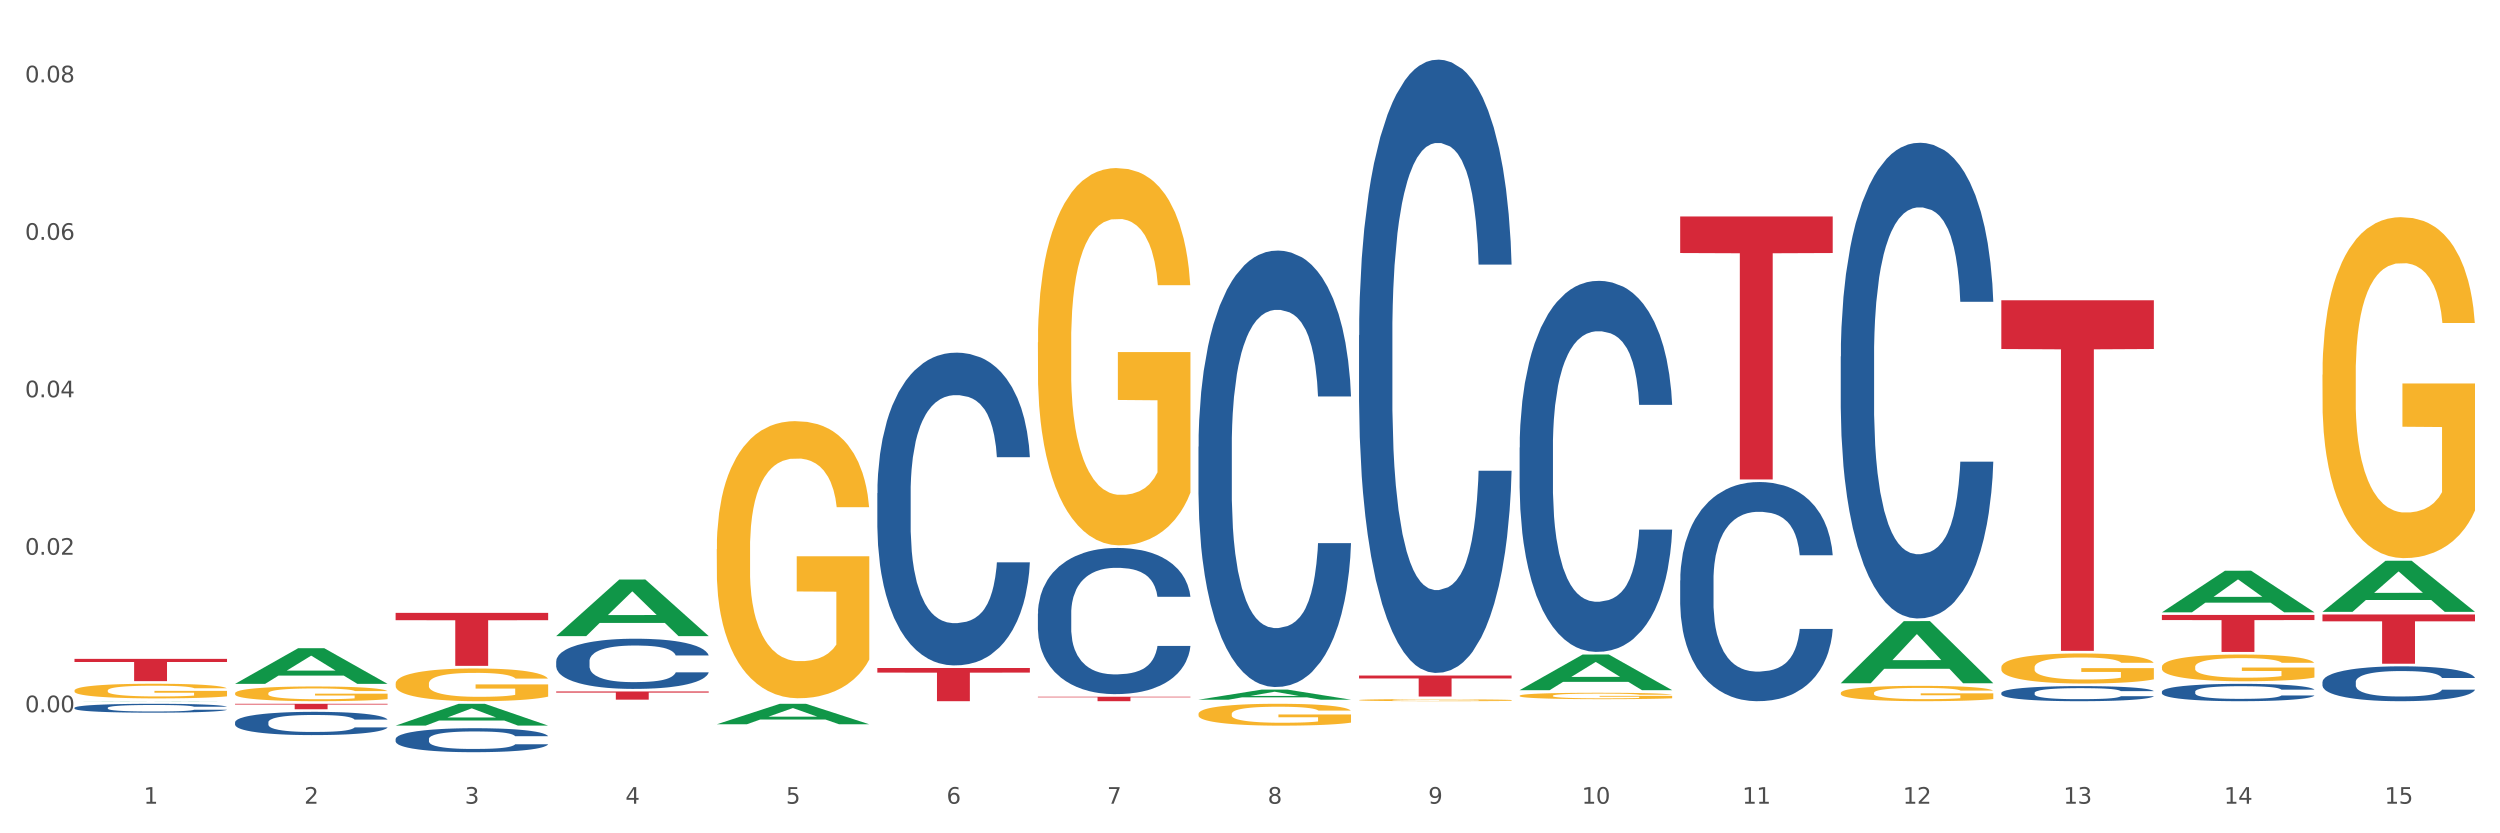
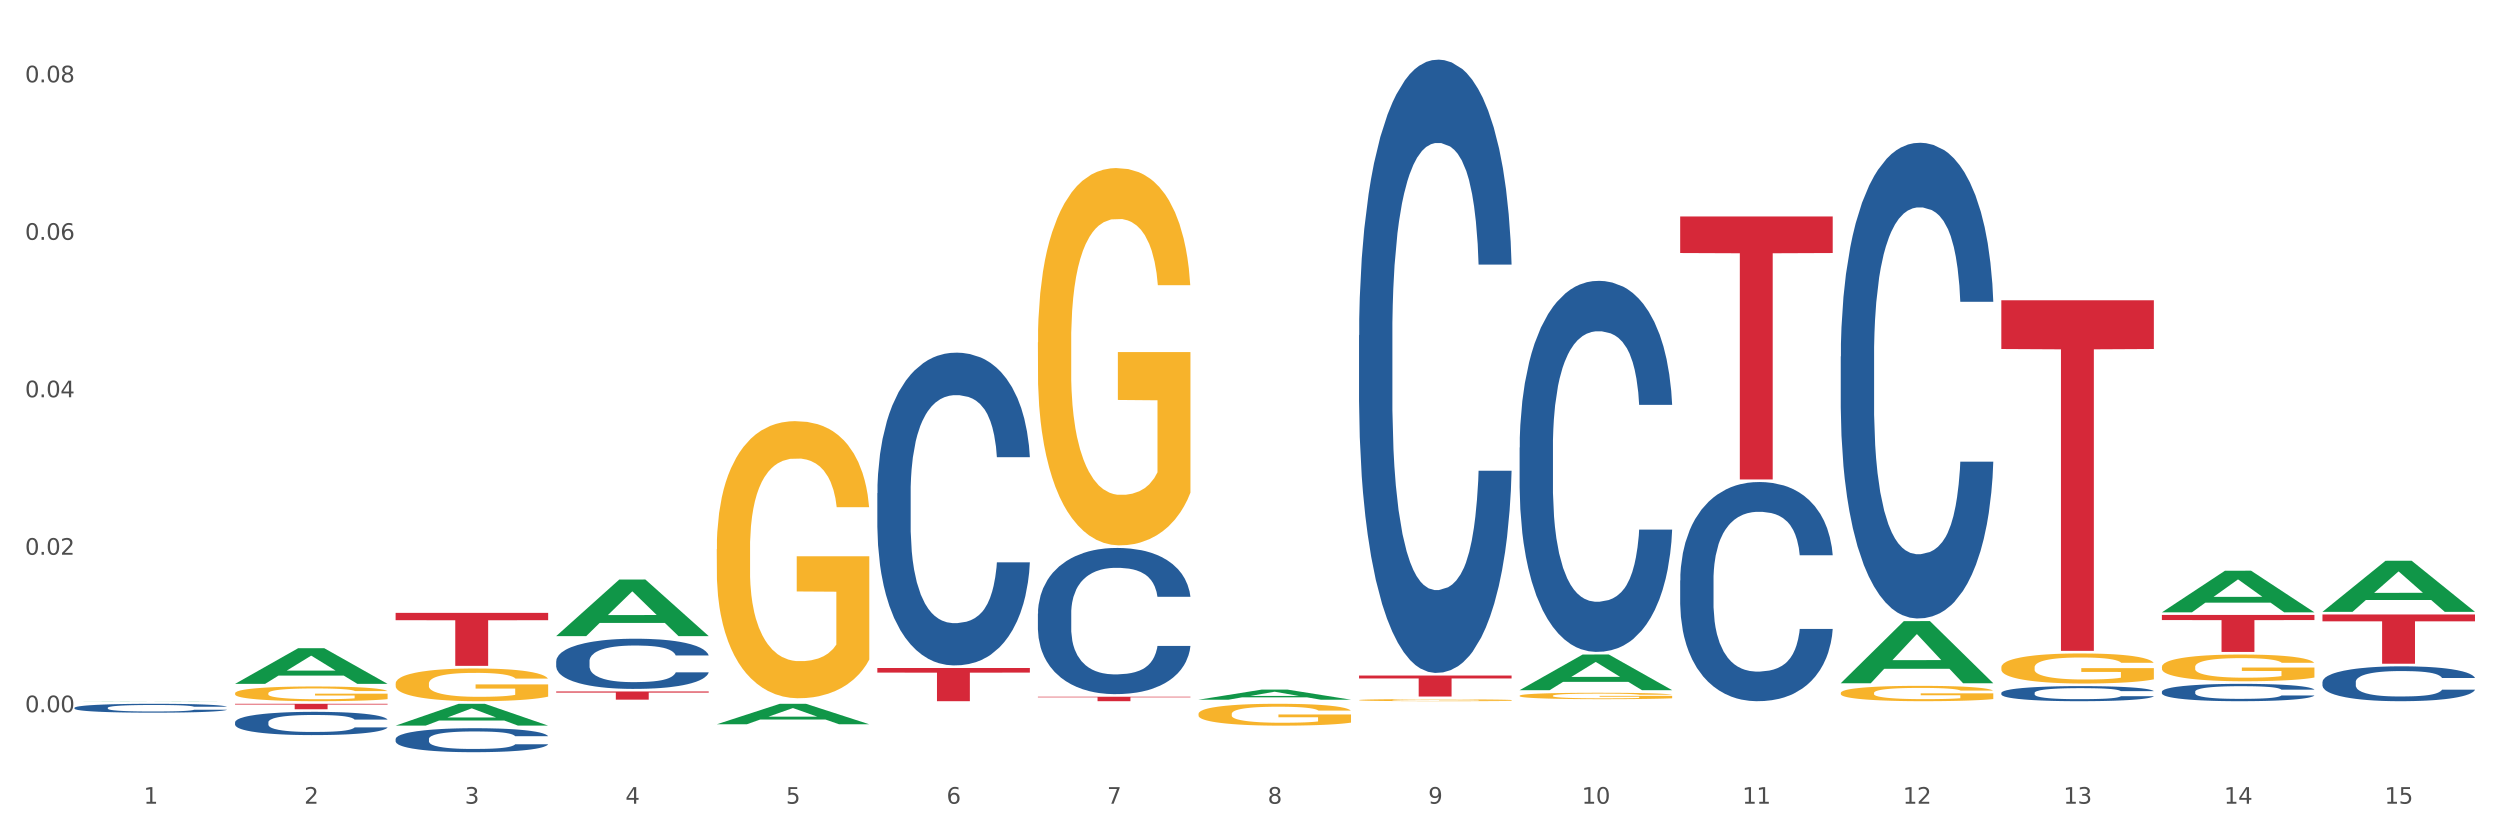
<svg xmlns="http://www.w3.org/2000/svg" xmlns:xlink="http://www.w3.org/1999/xlink" width="1080pt" height="360pt" viewBox="0 0 1080 360" version="1.1">
  <rect x="0" y="0" width="1080" height="360" fill="#333333" stroke="none" />
  <defs>
    <style type="text/css">*{stroke-linejoin: round; stroke-linecap: butt}</style>
  </defs>
  <g id="figure_1">
    <g id="patch_1">
      <path d="M 0 360  L 1080 360  L 1080 0  L 0 0  z " style="fill: #ffffff; stroke: #ffffff; stroke-linejoin: miter" />
    </g>
    <g id="axes_1">
      <g id="matplotlib.axis_1">
        <g id="xtick_1">
          <g id="text_1">
            <g style="fill: #4d4d4d" transform="translate(62.07 347.204) scale(0.096 -0.096)">
              <defs>
                <path id="DejaVuSans-31" d="M 794 531  L 1825 531  L 1825 4091  L 703 3866  L 703 4441  L 1819 4666  L 2450 4666  L 2450 531  L 3481 531  L 3481 0  L 794 0  L 794 531  z " transform="scale(0.016)" />
              </defs>
              <use xlink:href="#DejaVuSans-31" />
            </g>
          </g>
        </g>
        <g id="xtick_2">
          <g id="text_2">
            <g style="fill: #4d4d4d" transform="translate(131.436 347.204) scale(0.096 -0.096)">
              <defs>
                <path id="DejaVuSans-32" d="M 1228 531  L 3431 531  L 3431 0  L 469 0  L 469 531  Q 828 903 1448 1529  Q 2069 2156 2228 2338  Q 2531 2678 2651 2914  Q 2772 3150 2772 3378  Q 2772 3750 2511 3984  Q 2250 4219 1831 4219  Q 1534 4219 1204 4116  Q 875 4013 500 3803  L 500 4441  Q 881 4594 1212 4672  Q 1544 4750 1819 4750  Q 2544 4750 2975 4387  Q 3406 4025 3406 3419  Q 3406 3131 3298 2873  Q 3191 2616 2906 2266  Q 2828 2175 2409 1742  Q 1991 1309 1228 531  z " transform="scale(0.016)" />
              </defs>
              <use xlink:href="#DejaVuSans-32" />
            </g>
          </g>
        </g>
        <g id="xtick_3">
          <g id="text_3">
            <g style="fill: #4d4d4d" transform="translate(200.802 347.204) scale(0.096 -0.096)">
              <defs>
                <path id="DejaVuSans-33" d="M 2597 2516  Q 3050 2419 3304 2112  Q 3559 1806 3559 1356  Q 3559 666 3084 287  Q 2609 -91 1734 -91  Q 1441 -91 1130 -33  Q 819 25 488 141  L 488 750  Q 750 597 1062 519  Q 1375 441 1716 441  Q 2309 441 2620 675  Q 2931 909 2931 1356  Q 2931 1769 2642 2001  Q 2353 2234 1838 2234  L 1294 2234  L 1294 2753  L 1863 2753  Q 2328 2753 2575 2939  Q 2822 3125 2822 3475  Q 2822 3834 2567 4026  Q 2313 4219 1838 4219  Q 1578 4219 1281 4162  Q 984 4106 628 3988  L 628 4550  Q 988 4650 1302 4700  Q 1616 4750 1894 4750  Q 2613 4750 3031 4423  Q 3450 4097 3450 3541  Q 3450 3153 3228 2886  Q 3006 2619 2597 2516  z " transform="scale(0.016)" />
              </defs>
              <use xlink:href="#DejaVuSans-33" />
            </g>
          </g>
        </g>
        <g id="xtick_4">
          <g id="text_4">
            <g style="fill: #4d4d4d" transform="translate(270.169 347.204) scale(0.096 -0.096)">
              <defs>
                <path id="DejaVuSans-34" d="M 2419 4116  L 825 1625  L 2419 1625  L 2419 4116  z M 2253 4666  L 3047 4666  L 3047 1625  L 3713 1625  L 3713 1100  L 3047 1100  L 3047 0  L 2419 0  L 2419 1100  L 313 1100  L 313 1709  L 2253 4666  z " transform="scale(0.016)" />
              </defs>
              <use xlink:href="#DejaVuSans-34" />
            </g>
          </g>
        </g>
        <g id="xtick_5">
          <g id="text_5">
            <g style="fill: #4d4d4d" transform="translate(339.535 347.204) scale(0.096 -0.096)">
              <defs>
                <path id="DejaVuSans-35" d="M 691 4666  L 3169 4666  L 3169 4134  L 1269 4134  L 1269 2991  Q 1406 3038 1543 3061  Q 1681 3084 1819 3084  Q 2600 3084 3056 2656  Q 3513 2228 3513 1497  Q 3513 744 3044 326  Q 2575 -91 1722 -91  Q 1428 -91 1123 -41  Q 819 9 494 109  L 494 744  Q 775 591 1075 516  Q 1375 441 1709 441  Q 2250 441 2565 725  Q 2881 1009 2881 1497  Q 2881 1984 2565 2268  Q 2250 2553 1709 2553  Q 1456 2553 1204 2497  Q 953 2441 691 2322  L 691 4666  z " transform="scale(0.016)" />
              </defs>
              <use xlink:href="#DejaVuSans-35" />
            </g>
          </g>
        </g>
        <g id="xtick_6">
          <g id="text_6">
            <g style="fill: #4d4d4d" transform="translate(408.901 347.204) scale(0.096 -0.096)">
              <defs>
                <path id="DejaVuSans-36" d="M 2113 2584  Q 1688 2584 1439 2293  Q 1191 2003 1191 1497  Q 1191 994 1439 701  Q 1688 409 2113 409  Q 2538 409 2786 701  Q 3034 994 3034 1497  Q 3034 2003 2786 2293  Q 2538 2584 2113 2584  z M 3366 4563  L 3366 3988  Q 3128 4100 2886 4159  Q 2644 4219 2406 4219  Q 1781 4219 1451 3797  Q 1122 3375 1075 2522  Q 1259 2794 1537 2939  Q 1816 3084 2150 3084  Q 2853 3084 3261 2657  Q 3669 2231 3669 1497  Q 3669 778 3244 343  Q 2819 -91 2113 -91  Q 1303 -91 875 529  Q 447 1150 447 2328  Q 447 3434 972 4092  Q 1497 4750 2381 4750  Q 2619 4750 2861 4703  Q 3103 4656 3366 4563  z " transform="scale(0.016)" />
              </defs>
              <use xlink:href="#DejaVuSans-36" />
            </g>
          </g>
        </g>
        <g id="xtick_7">
          <g id="text_7">
            <g style="fill: #4d4d4d" transform="translate(478.267 347.204) scale(0.096 -0.096)">
              <defs>
                <path id="DejaVuSans-37" d="M 525 4666  L 3525 4666  L 3525 4397  L 1831 0  L 1172 0  L 2766 4134  L 525 4134  L 525 4666  z " transform="scale(0.016)" />
              </defs>
              <use xlink:href="#DejaVuSans-37" />
            </g>
          </g>
        </g>
        <g id="xtick_8">
          <g id="text_8">
            <g style="fill: #4d4d4d" transform="translate(547.634 347.204) scale(0.096 -0.096)">
              <defs>
                <path id="DejaVuSans-38" d="M 2034 2216  Q 1584 2216 1326 1975  Q 1069 1734 1069 1313  Q 1069 891 1326 650  Q 1584 409 2034 409  Q 2484 409 2743 651  Q 3003 894 3003 1313  Q 3003 1734 2745 1975  Q 2488 2216 2034 2216  z M 1403 2484  Q 997 2584 770 2862  Q 544 3141 544 3541  Q 544 4100 942 4425  Q 1341 4750 2034 4750  Q 2731 4750 3128 4425  Q 3525 4100 3525 3541  Q 3525 3141 3298 2862  Q 3072 2584 2669 2484  Q 3125 2378 3379 2068  Q 3634 1759 3634 1313  Q 3634 634 3220 271  Q 2806 -91 2034 -91  Q 1263 -91 848 271  Q 434 634 434 1313  Q 434 1759 690 2068  Q 947 2378 1403 2484  z M 1172 3481  Q 1172 3119 1398 2916  Q 1625 2713 2034 2713  Q 2441 2713 2670 2916  Q 2900 3119 2900 3481  Q 2900 3844 2670 4047  Q 2441 4250 2034 4250  Q 1625 4250 1398 4047  Q 1172 3844 1172 3481  z " transform="scale(0.016)" />
              </defs>
              <use xlink:href="#DejaVuSans-38" />
            </g>
          </g>
        </g>
        <g id="xtick_9">
          <g id="text_9">
            <g style="fill: #4d4d4d" transform="translate(617 347.204) scale(0.096 -0.096)">
              <defs>
                <path id="DejaVuSans-39" d="M 703 97  L 703 672  Q 941 559 1184 500  Q 1428 441 1663 441  Q 2288 441 2617 861  Q 2947 1281 2994 2138  Q 2813 1869 2534 1725  Q 2256 1581 1919 1581  Q 1219 1581 811 2004  Q 403 2428 403 3163  Q 403 3881 828 4315  Q 1253 4750 1959 4750  Q 2769 4750 3195 4129  Q 3622 3509 3622 2328  Q 3622 1225 3098 567  Q 2575 -91 1691 -91  Q 1453 -91 1209 -44  Q 966 3 703 97  z M 1959 2075  Q 2384 2075 2632 2365  Q 2881 2656 2881 3163  Q 2881 3666 2632 3958  Q 2384 4250 1959 4250  Q 1534 4250 1286 3958  Q 1038 3666 1038 3163  Q 1038 2656 1286 2365  Q 1534 2075 1959 2075  z " transform="scale(0.016)" />
              </defs>
              <use xlink:href="#DejaVuSans-39" />
            </g>
          </g>
        </g>
        <g id="xtick_10">
          <g id="text_10">
            <g style="fill: #4d4d4d" transform="translate(683.312 347.204) scale(0.096 -0.096)">
              <defs>
                <path id="DejaVuSans-30" d="M 2034 4250  Q 1547 4250 1301 3770  Q 1056 3291 1056 2328  Q 1056 1369 1301 889  Q 1547 409 2034 409  Q 2525 409 2770 889  Q 3016 1369 3016 2328  Q 3016 3291 2770 3770  Q 2525 4250 2034 4250  z M 2034 4750  Q 2819 4750 3233 4129  Q 3647 3509 3647 2328  Q 3647 1150 3233 529  Q 2819 -91 2034 -91  Q 1250 -91 836 529  Q 422 1150 422 2328  Q 422 3509 836 4129  Q 1250 4750 2034 4750  z " transform="scale(0.016)" />
              </defs>
              <use xlink:href="#DejaVuSans-31" />
              <use xlink:href="#DejaVuSans-30" transform="translate(63.623 0)" />
            </g>
          </g>
        </g>
        <g id="xtick_11">
          <g id="text_11">
            <g style="fill: #4d4d4d" transform="translate(752.678 347.204) scale(0.096 -0.096)">
              <use xlink:href="#DejaVuSans-31" />
              <use xlink:href="#DejaVuSans-31" transform="translate(63.623 0)" />
            </g>
          </g>
        </g>
        <g id="xtick_12">
          <g id="text_12">
            <g style="fill: #4d4d4d" transform="translate(822.044 347.204) scale(0.096 -0.096)">
              <use xlink:href="#DejaVuSans-31" />
              <use xlink:href="#DejaVuSans-32" transform="translate(63.623 0)" />
            </g>
          </g>
        </g>
        <g id="xtick_13">
          <g id="text_13">
            <g style="fill: #4d4d4d" transform="translate(891.411 347.204) scale(0.096 -0.096)">
              <use xlink:href="#DejaVuSans-31" />
              <use xlink:href="#DejaVuSans-33" transform="translate(63.623 0)" />
            </g>
          </g>
        </g>
        <g id="xtick_14">
          <g id="text_14">
            <g style="fill: #4d4d4d" transform="translate(960.777 347.204) scale(0.096 -0.096)">
              <use xlink:href="#DejaVuSans-31" />
              <use xlink:href="#DejaVuSans-34" transform="translate(63.623 0)" />
            </g>
          </g>
        </g>
        <g id="xtick_15">
          <g id="text_15">
            <g style="fill: #4d4d4d" transform="translate(1030.143 347.204) scale(0.096 -0.096)">
              <use xlink:href="#DejaVuSans-31" />
              <use xlink:href="#DejaVuSans-35" transform="translate(63.623 0)" />
            </g>
          </g>
        </g>
        <g id="xtick_16" />
        <g id="xtick_17" />
        <g id="xtick_18" />
        <g id="xtick_19" />
        <g id="xtick_20" />
        <g id="xtick_21" />
        <g id="xtick_22" />
        <g id="xtick_23" />
        <g id="xtick_24" />
        <g id="xtick_25" />
        <g id="xtick_26" />
        <g id="xtick_27" />
        <g id="xtick_28" />
        <g id="xtick_29" />
      </g>
      <g id="matplotlib.axis_2">
        <g id="ytick_1">
          <g id="text_16">
            <g style="fill: #4d4d4d" transform="translate(10.8 307.679) scale(0.096 -0.096)">
              <defs>
                <path id="DejaVuSans-2e" d="M 684 794  L 1344 794  L 1344 0  L 684 0  L 684 794  z " transform="scale(0.016)" />
              </defs>
              <use xlink:href="#DejaVuSans-30" />
              <use xlink:href="#DejaVuSans-2e" transform="translate(63.623 0)" />
              <use xlink:href="#DejaVuSans-30" transform="translate(95.41 0)" />
              <use xlink:href="#DejaVuSans-30" transform="translate(159.033 0)" />
            </g>
          </g>
        </g>
        <g id="ytick_2">
          <g id="text_17">
            <g style="fill: #4d4d4d" transform="translate(10.8 239.652) scale(0.096 -0.096)">
              <use xlink:href="#DejaVuSans-30" />
              <use xlink:href="#DejaVuSans-2e" transform="translate(63.623 0)" />
              <use xlink:href="#DejaVuSans-30" transform="translate(95.41 0)" />
              <use xlink:href="#DejaVuSans-32" transform="translate(159.033 0)" />
            </g>
          </g>
        </g>
        <g id="ytick_3">
          <g id="text_18">
            <g style="fill: #4d4d4d" transform="translate(10.8 171.625) scale(0.096 -0.096)">
              <use xlink:href="#DejaVuSans-30" />
              <use xlink:href="#DejaVuSans-2e" transform="translate(63.623 0)" />
              <use xlink:href="#DejaVuSans-30" transform="translate(95.41 0)" />
              <use xlink:href="#DejaVuSans-34" transform="translate(159.033 0)" />
            </g>
          </g>
        </g>
        <g id="ytick_4">
          <g id="text_19">
            <g style="fill: #4d4d4d" transform="translate(10.8 103.598) scale(0.096 -0.096)">
              <use xlink:href="#DejaVuSans-30" />
              <use xlink:href="#DejaVuSans-2e" transform="translate(63.623 0)" />
              <use xlink:href="#DejaVuSans-30" transform="translate(95.41 0)" />
              <use xlink:href="#DejaVuSans-36" transform="translate(159.033 0)" />
            </g>
          </g>
        </g>
        <g id="ytick_5">
          <g id="text_20">
            <g style="fill: #4d4d4d" transform="translate(10.8 35.571) scale(0.096 -0.096)">
              <use xlink:href="#DejaVuSans-30" />
              <use xlink:href="#DejaVuSans-2e" transform="translate(63.623 0)" />
              <use xlink:href="#DejaVuSans-30" transform="translate(95.41 0)" />
              <use xlink:href="#DejaVuSans-38" transform="translate(159.033 0)" />
            </g>
          </g>
        </g>
        <g id="ytick_6" />
        <g id="ytick_7" />
        <g id="ytick_8" />
        <g id="ytick_9" />
      </g>
      <g id="PolyCollection_1">
        <path d="M 32.175 302.918  L 32.243 302.918  L 59.417 302.818  L 70.695 302.818  L 98.073 302.919  L 85.029 302.919  L 79.119 302.895  L 51.061 302.895  L 50.857 302.896  L 45.151 302.919  L 32.175 302.919  L 32.175 302.918  L 54.594 302.881  L 75.586 302.881  L 65.192 302.84  L 65.056 302.839  L 64.92 302.84  L 54.526 302.881  L 54.594 302.881  L 32.175 302.918  z " clip-path="url(#p2a213a8743)" style="fill: #109648" />
        <path d="M 933.936 265.654  L 999.834 265.654  L 999.834 267.876  L 973.912 267.891  L 973.912 281.642  L 959.702 281.642  L 959.702 267.891  L 933.936 267.876  L 933.936 265.669  L 933.936 265.654  z " clip-path="url(#p2a213a8743)" style="fill: #d62839" />
        <path d="M 864.57 129.723  L 930.468 129.723  L 930.468 150.771  L 904.546 150.913  L 904.546 281.179  L 890.335 281.179  L 890.335 150.913  L 864.57 150.771  L 864.57 129.865  L 864.57 129.723  z " clip-path="url(#p2a213a8743)" style="fill: #d62839" />
        <path d="M 725.837 93.519  L 791.735 93.519  L 791.735 109.306  L 765.813 109.413  L 765.813 207.119  L 751.603 207.119  L 751.603 109.413  L 725.837 109.306  L 725.837 93.626  L 725.837 93.519  z " clip-path="url(#p2a213a8743)" style="fill: #d62839" />
        <path d="M 587.105 291.827  L 653.003 291.827  L 653.003 293.087  L 627.081 293.095  L 627.081 300.891  L 612.871 300.891  L 612.871 293.095  L 587.105 293.087  L 587.105 291.836  L 587.105 291.827  z " clip-path="url(#p2a213a8743)" style="fill: #d62839" />
        <path d="M 448.372 300.98  L 514.27 300.98  L 514.27 301.249  L 488.348 301.251  L 488.348 302.919  L 474.138 302.919  L 474.138 301.251  L 448.372 301.249  L 448.372 300.982  L 448.372 300.98  z " clip-path="url(#p2a213a8743)" style="fill: #d62839" />
        <path d="M 379.006 288.578  L 444.904 288.578  L 444.904 290.571  L 418.982 290.585  L 418.982 302.919  L 404.772 302.919  L 404.772 290.585  L 379.006 290.571  L 379.006 288.592  L 379.006 288.578  z " clip-path="url(#p2a213a8743)" style="fill: #d62839" />
        <path d="M 240.274 298.723  L 306.172 298.723  L 306.172 299.214  L 280.25 299.217  L 280.25 302.253  L 266.039 302.253  L 266.039 299.217  L 240.274 299.214  L 240.274 298.727  L 240.274 298.723  z " clip-path="url(#p2a213a8743)" style="fill: #d62839" />
-         <path d="M 32.175 298.3  L 32.253 298.294  L 32.253 298.086  L 32.408 297.907  L 33.186 297.474  L 34.353 297.115  L 35.209 296.924  L 36.065 296.768  L 37.076 296.612  L 38.321 296.45  L 40.578 296.213  L 41.978 296.092  L 43.69 295.965  L 46.802 295.78  L 49.058 295.676  L 51.392 295.589  L 55.204 295.485  L 57.694 295.439  L 60.339 295.404  L 63.529 295.381  L 65.941 295.375  L 71.231 295.392  L 75.744 295.445  L 77.922 295.485  L 80.723 295.554  L 82.201 295.601  L 84.613 295.693  L 87.103 295.814  L 88.815 295.919  L 91.382 296.115  L 93.327 296.312  L 95.116 296.554  L 96.05 296.722  L 96.75 296.878  L 97.373 297.057  L 97.995 297.341  L 83.991 297.341  L 83.446 297.138  L 82.59 296.948  L 81.346 296.763  L 80.256 296.647  L 78.389 296.502  L 76.677 296.41  L 74.888 296.341  L 72.71 296.283  L 70.998 296.254  L 68.586 296.231  L 63.84 296.236  L 60.65 296.283  L 58.472 296.341  L 57.071 296.393  L 55.827 296.45  L 54.426 296.531  L 52.792 296.653  L 51.625 296.763  L 50.458 296.901  L 49.525 297.04  L 48.669 297.202  L 47.969 297.375  L 47.424 297.554  L 46.957 297.774  L 46.568 298.138  L 46.568 298.93  L 46.724 299.11  L 47.113 299.347  L 47.58 299.526  L 48.358 299.74  L 49.058 299.884  L 50.381 300.092  L 51.859 300.266  L 53.026 300.375  L 54.193 300.468  L 56.216 300.595  L 58.472 300.699  L 60.417 300.763  L 63.062 300.821  L 64.852 300.844  L 66.408 300.855  L 70.22 300.855  L 72.943 300.838  L 75.977 300.797  L 78.311 300.745  L 80.256 300.682  L 82.435 300.578  L 83.835 300.48  L 83.835 299.271  L 66.719 299.266  L 66.719 298.462  L 98.073 298.462  L 98.073 300.821  L 96.75 300.942  L 95.272 301.052  L 93.716 301.15  L 91.382 301.272  L 88.581 301.387  L 86.091 301.468  L 83.446 301.537  L 80.334 301.601  L 76.288 301.659  L 73.799 301.682  L 70.687 301.699  L 67.03 301.705  L 63.84 301.694  L 60.728 301.665  L 57.461 301.613  L 54.271 301.537  L 51.859 301.462  L 49.447 301.37  L 46.879 301.248  L 44.857 301.133  L 43.301 301.029  L 41.589 300.896  L 39.722 300.722  L 38.321 300.566  L 37.076 300.404  L 35.754 300.196  L 34.82 300.017  L 33.887 299.792  L 33.342 299.624  L 32.72 299.364  L 32.253 299  L 32.175 298.3  z " clip-path="url(#p2a213a8743)" style="fill: #f7b32b" />
        <path d="M 170.907 264.745  L 236.805 264.745  L 236.805 267.93  L 210.883 267.951  L 210.883 287.664  L 196.673 287.664  L 196.673 267.951  L 170.907 267.93  L 170.907 264.766  L 170.907 264.745  z " clip-path="url(#p2a213a8743)" style="fill: #d62839" />
        <path d="M 101.541 304.032  L 167.439 304.032  L 167.439 304.36  L 141.517 304.362  L 141.517 306.393  L 127.307 306.393  L 127.307 304.362  L 101.541 304.36  L 101.541 304.034  L 101.541 304.032  z " clip-path="url(#p2a213a8743)" style="fill: #d62839" />
-         <path d="M 32.175 284.638  L 98.073 284.638  L 98.073 285.975  L 72.151 285.984  L 72.151 294.262  L 57.941 294.262  L 57.941 285.984  L 32.175 285.975  L 32.175 284.647  L 32.175 284.638  z " clip-path="url(#p2a213a8743)" style="fill: #d62839" />
        <path d="M 32.175 305.76  L 32.253 305.756  L 32.253 305.658  L 32.487 305.525  L 33.343 305.279  L 34.434 305.093  L 36.303 304.875  L 37.316 304.783  L 38.64 304.682  L 41.366 304.516  L 44.482 304.376  L 46.663 304.299  L 48.299 304.249  L 51.96 304.162  L 54.063 304.123  L 56.244 304.091  L 58.114 304.07  L 61.229 304.046  L 63.722 304.035  L 66.604 304.032  L 69.019 304.035  L 72.212 304.049  L 76.886 304.091  L 78.677 304.116  L 81.092 304.158  L 83.585 304.214  L 85.61 304.271  L 87.947 304.351  L 90.361 304.457  L 92.698 304.59  L 94.334 304.713  L 95.658 304.843  L 96.827 305.001  L 97.683 305.173  L 98.073 305.317  L 83.818 305.317  L 83.429 305.187  L 82.65 305.047  L 81.871 304.952  L 81.014 304.875  L 79.69 304.787  L 78.522 304.731  L 76.574 304.664  L 74.783 304.622  L 73.303 304.597  L 71.511 304.576  L 67.694 304.555  L 64.968 304.555  L 63.255 304.562  L 61.151 304.58  L 59.36 304.604  L 57.257 304.646  L 55.621 304.692  L 53.985 304.752  L 53.05 304.794  L 51.648 304.871  L 50.714 304.934  L 49.467 305.043  L 48.766 305.121  L 47.52 305.321  L 46.975 305.468  L 46.741 305.57  L 46.585 305.683  L 46.585 306.231  L 47.053 306.477  L 47.442 306.582  L 48.065 306.701  L 49.234 306.856  L 50.947 307.007  L 52.739 307.116  L 54.219 307.183  L 55.621 307.232  L 57.023 307.271  L 58.737 307.306  L 60.139 307.327  L 62.242 307.348  L 64.734 307.358  L 66.682 307.358  L 70.654 307.341  L 72.446 307.323  L 74.16 307.299  L 76.029 307.26  L 77.509 307.218  L 78.366 307.186  L 79.768 307.12  L 80.858 307.049  L 81.793 306.968  L 82.416 306.898  L 83.117 306.793  L 83.663 306.673  L 83.818 306.61  L 98.073 306.61  L 97.761 306.737  L 97.216 306.86  L 96.126 307.025  L 95.269 307.12  L 93.945 307.235  L 92.542 307.334  L 90.595 307.443  L 88.804 307.523  L 86.934 307.594  L 84.909 307.657  L 81.248 307.745  L 79.924 307.769  L 77.12 307.812  L 74.939 307.836  L 71.745 307.861  L 68.473 307.875  L 65.046 307.878  L 62.008 307.871  L 58.659 307.85  L 56.556 307.829  L 54.219 307.798  L 51.493 307.748  L 48.922 307.689  L 46.507 307.618  L 44.248 307.538  L 42.145 307.446  L 39.419 307.295  L 37.394 307.148  L 35.914 307.011  L 34.901 306.895  L 33.889 306.747  L 33.343 306.645  L 32.487 306.399  L 32.175 306.171  L 32.175 305.76  z " clip-path="url(#p2a213a8743)" style="fill: #255c99" />
        <path d="M 101.541 312.025  L 101.619 312.016  L 101.619 311.759  L 101.853 311.41  L 102.71 310.767  L 103.8 310.28  L 105.67 309.711  L 106.682 309.472  L 108.006 309.206  L 110.733 308.774  L 113.848 308.407  L 116.029 308.204  L 117.665 308.076  L 121.326 307.846  L 123.429 307.745  L 125.61 307.663  L 127.48 307.607  L 130.595 307.543  L 133.088 307.516  L 135.97 307.506  L 138.385 307.516  L 141.578 307.552  L 146.252 307.663  L 148.044 307.727  L 150.458 307.837  L 152.951 307.984  L 154.976 308.131  L 157.313 308.342  L 159.728 308.618  L 162.064 308.967  L 163.7 309.288  L 165.024 309.628  L 166.193 310.041  L 167.05 310.491  L 167.439 310.868  L 153.185 310.868  L 152.795 310.528  L 152.016 310.161  L 151.237 309.913  L 150.38 309.711  L 149.056 309.481  L 147.888 309.334  L 145.941 309.16  L 144.149 309.049  L 142.669 308.985  L 140.877 308.93  L 137.061 308.875  L 134.334 308.875  L 132.621 308.893  L 130.518 308.939  L 128.726 309.004  L 126.623 309.114  L 124.987 309.233  L 123.351 309.389  L 122.417 309.5  L 121.015 309.702  L 120.08 309.867  L 118.834 310.152  L 118.133 310.354  L 116.886 310.877  L 116.341 311.263  L 116.107 311.529  L 115.952 311.823  L 115.952 313.256  L 116.419 313.899  L 116.808 314.175  L 117.431 314.487  L 118.6 314.891  L 120.314 315.286  L 122.105 315.571  L 123.585 315.745  L 124.987 315.874  L 126.389 315.975  L 128.103 316.067  L 129.505 316.122  L 131.608 316.177  L 134.101 316.205  L 136.048 316.205  L 140.021 316.159  L 141.812 316.113  L 143.526 316.048  L 145.395 315.947  L 146.875 315.837  L 147.732 315.754  L 149.134 315.58  L 150.225 315.396  L 151.159 315.185  L 151.783 315.001  L 152.484 314.726  L 153.029 314.413  L 153.185 314.248  L 167.439 314.248  L 167.128 314.579  L 166.582 314.9  L 165.492 315.332  L 164.635 315.58  L 163.311 315.883  L 161.909 316.14  L 159.961 316.425  L 158.17 316.636  L 156.3 316.82  L 154.275 316.985  L 150.614 317.215  L 149.29 317.279  L 146.486 317.389  L 144.305 317.454  L 141.111 317.518  L 137.84 317.555  L 134.412 317.564  L 131.374 317.546  L 128.025 317.49  L 125.922 317.435  L 123.585 317.353  L 120.859 317.224  L 118.288 317.068  L 115.874 316.884  L 113.615 316.673  L 111.512 316.434  L 108.785 316.039  L 106.76 315.653  L 105.28 315.295  L 104.267 314.992  L 103.255 314.606  L 102.71 314.34  L 101.853 313.697  L 101.541 313.1  L 101.541 312.025  z " clip-path="url(#p2a213a8743)" style="fill: #255c99" />
        <path d="M 170.907 319.241  L 170.985 319.231  L 170.985 318.966  L 171.219 318.607  L 172.076 317.944  L 173.166 317.442  L 175.036 316.855  L 176.048 316.609  L 177.373 316.334  L 180.099 315.889  L 183.215 315.511  L 185.396 315.303  L 187.031 315.17  L 190.692 314.933  L 192.796 314.829  L 194.977 314.744  L 196.846 314.687  L 199.962 314.621  L 202.454 314.592  L 205.336 314.583  L 207.751 314.592  L 210.945 314.63  L 215.618 314.744  L 217.41 314.81  L 219.825 314.924  L 222.317 315.075  L 224.342 315.227  L 226.679 315.445  L 229.094 315.729  L 231.431 316.088  L 233.066 316.42  L 234.391 316.77  L 235.559 317.196  L 236.416 317.66  L 236.805 318.048  L 222.551 318.048  L 222.161 317.698  L 221.382 317.319  L 220.604 317.063  L 219.747 316.855  L 218.422 316.618  L 217.254 316.467  L 215.307 316.287  L 213.515 316.173  L 212.035 316.107  L 210.244 316.05  L 206.427 315.994  L 203.701 315.994  L 201.987 316.013  L 199.884 316.06  L 198.092 316.126  L 195.989 316.24  L 194.353 316.363  L 192.718 316.524  L 191.783 316.637  L 190.381 316.846  L 189.446 317.016  L 188.2 317.31  L 187.499 317.518  L 186.252 318.057  L 185.707 318.455  L 185.474 318.73  L 185.318 319.033  L 185.318 320.509  L 185.785 321.172  L 186.175 321.456  L 186.798 321.778  L 187.966 322.195  L 189.68 322.602  L 191.471 322.895  L 192.951 323.075  L 194.353 323.208  L 195.755 323.312  L 197.469 323.406  L 198.871 323.463  L 200.974 323.52  L 203.467 323.548  L 205.414 323.548  L 209.387 323.501  L 211.178 323.454  L 212.892 323.387  L 214.761 323.283  L 216.241 323.17  L 217.098 323.084  L 218.5 322.905  L 219.591 322.715  L 220.526 322.498  L 221.149 322.308  L 221.85 322.024  L 222.395 321.702  L 222.551 321.532  L 236.805 321.532  L 236.494 321.873  L 235.949 322.204  L 234.858 322.649  L 234.001 322.905  L 232.677 323.217  L 231.275 323.482  L 229.328 323.776  L 227.536 323.993  L 225.667 324.183  L 223.641 324.353  L 219.98 324.59  L 218.656 324.656  L 215.852 324.77  L 213.671 324.836  L 210.477 324.902  L 207.206 324.94  L 203.779 324.95  L 200.741 324.931  L 197.391 324.874  L 195.288 324.817  L 192.951 324.732  L 190.225 324.599  L 187.655 324.438  L 185.24 324.249  L 182.981 324.031  L 180.878 323.785  L 178.152 323.378  L 176.126 322.98  L 174.646 322.611  L 173.634 322.299  L 172.621 321.901  L 172.076 321.627  L 171.219 320.964  L 170.907 320.348  L 170.907 319.241  z " clip-path="url(#p2a213a8743)" style="fill: #255c99" />
        <path d="M 240.274 285.668  L 240.352 285.648  L 240.352 285.093  L 240.585 284.341  L 241.442 282.954  L 242.533 281.905  L 244.402 280.677  L 245.415 280.162  L 246.739 279.587  L 249.465 278.656  L 252.581 277.864  L 254.762 277.429  L 256.398 277.151  L 260.059 276.656  L 262.162 276.438  L 264.343 276.26  L 266.212 276.141  L 269.328 276.003  L 271.821 275.943  L 274.703 275.923  L 277.117 275.943  L 280.311 276.022  L 284.985 276.26  L 286.776 276.399  L 289.191 276.636  L 291.683 276.953  L 293.709 277.27  L 296.045 277.726  L 298.46 278.32  L 300.797 279.072  L 302.433 279.766  L 303.757 280.498  L 304.925 281.39  L 305.782 282.36  L 306.172 283.172  L 291.917 283.172  L 291.528 282.439  L 290.749 281.647  L 289.97 281.112  L 289.113 280.677  L 287.789 280.181  L 286.62 279.865  L 284.673 279.488  L 282.881 279.251  L 281.401 279.112  L 279.61 278.993  L 275.793 278.874  L 273.067 278.874  L 271.353 278.914  L 269.25 279.013  L 267.458 279.152  L 265.355 279.389  L 263.72 279.647  L 262.084 279.983  L 261.149 280.221  L 259.747 280.657  L 258.812 281.013  L 257.566 281.627  L 256.865 282.063  L 255.619 283.192  L 255.073 284.024  L 254.84 284.598  L 254.684 285.232  L 254.684 288.321  L 255.151 289.708  L 255.541 290.302  L 256.164 290.975  L 257.332 291.847  L 259.046 292.698  L 260.838 293.312  L 262.318 293.689  L 263.72 293.966  L 265.122 294.184  L 266.835 294.382  L 268.237 294.501  L 270.341 294.62  L 272.833 294.679  L 274.78 294.679  L 278.753 294.58  L 280.545 294.481  L 282.258 294.342  L 284.128 294.124  L 285.608 293.887  L 286.465 293.708  L 287.867 293.332  L 288.957 292.936  L 289.892 292.481  L 290.515 292.084  L 291.216 291.49  L 291.761 290.817  L 291.917 290.46  L 306.172 290.46  L 305.86 291.173  L 305.315 291.867  L 304.224 292.797  L 303.367 293.332  L 302.043 293.986  L 300.641 294.54  L 298.694 295.154  L 296.902 295.61  L 295.033 296.006  L 293.008 296.362  L 289.347 296.858  L 288.022 296.996  L 285.218 297.234  L 283.037 297.372  L 279.844 297.511  L 276.572 297.59  L 273.145 297.61  L 270.107 297.571  L 266.757 297.452  L 264.654 297.333  L 262.318 297.155  L 259.591 296.877  L 257.021 296.541  L 254.606 296.145  L 252.347 295.689  L 250.244 295.174  L 247.518 294.322  L 245.493 293.491  L 244.013 292.718  L 243 292.065  L 241.987 291.233  L 241.442 290.658  L 240.585 289.272  L 240.274 287.985  L 240.274 285.668  z " clip-path="url(#p2a213a8743)" style="fill: #255c99" />
        <path d="M 379.006 213.055  L 379.084 212.932  L 379.084 209.477  L 379.318 204.788  L 380.175 196.15  L 381.265 189.609  L 383.134 181.959  L 384.147 178.75  L 385.471 175.172  L 388.198 169.372  L 391.313 164.436  L 393.494 161.721  L 395.13 159.994  L 398.791 156.909  L 400.894 155.551  L 403.075 154.441  L 404.945 153.7  L 408.06 152.836  L 410.553 152.466  L 413.435 152.343  L 415.85 152.466  L 419.043 152.96  L 423.717 154.441  L 425.509 155.304  L 427.923 156.785  L 430.416 158.76  L 432.441 160.734  L 434.778 163.572  L 437.193 167.274  L 439.529 171.963  L 441.165 176.282  L 442.489 180.848  L 443.658 186.401  L 444.515 192.448  L 444.904 197.507  L 430.65 197.507  L 430.26 192.941  L 429.481 188.005  L 428.702 184.673  L 427.845 181.959  L 426.521 178.874  L 425.353 176.899  L 423.405 174.555  L 421.614 173.074  L 420.134 172.21  L 418.342 171.47  L 414.526 170.729  L 411.799 170.729  L 410.086 170.976  L 407.982 171.593  L 406.191 172.457  L 404.088 173.938  L 402.452 175.542  L 400.816 177.64  L 399.882 179.12  L 398.479 181.835  L 397.545 184.056  L 396.298 187.882  L 395.597 190.597  L 394.351 197.63  L 393.806 202.813  L 393.572 206.392  L 393.416 210.341  L 393.416 229.591  L 393.884 238.229  L 394.273 241.931  L 394.896 246.126  L 396.065 251.556  L 397.778 256.862  L 399.57 260.688  L 401.05 263.032  L 402.452 264.76  L 403.854 266.117  L 405.568 267.351  L 406.97 268.091  L 409.073 268.832  L 411.566 269.202  L 413.513 269.202  L 417.485 268.585  L 419.277 267.968  L 420.991 267.104  L 422.86 265.747  L 424.34 264.266  L 425.197 263.156  L 426.599 260.811  L 427.69 258.343  L 428.624 255.505  L 429.247 253.037  L 429.948 249.335  L 430.494 245.139  L 430.65 242.918  L 444.904 242.918  L 444.592 247.36  L 444.047 251.679  L 442.957 257.479  L 442.1 260.811  L 440.776 264.883  L 439.374 268.338  L 437.426 272.164  L 435.635 275.002  L 433.765 277.47  L 431.74 279.691  L 428.079 282.776  L 426.755 283.64  L 423.951 285.121  L 421.77 285.984  L 418.576 286.848  L 415.304 287.342  L 411.877 287.465  L 408.839 287.218  L 405.49 286.478  L 403.387 285.738  L 401.05 284.627  L 398.324 282.899  L 395.753 280.802  L 393.339 278.334  L 391.08 275.495  L 388.976 272.287  L 386.25 266.981  L 384.225 261.798  L 382.745 256.986  L 381.732 252.913  L 380.72 247.731  L 380.175 244.152  L 379.318 235.514  L 379.006 227.493  L 379.006 213.055  z " clip-path="url(#p2a213a8743)" style="fill: #255c99" />
        <path d="M 1003.302 294.618  L 1003.38 294.605  L 1003.38 294.219  L 1003.614 293.696  L 1004.47 292.733  L 1005.561 292.003  L 1007.43 291.15  L 1008.443 290.792  L 1009.767 290.393  L 1012.494 289.746  L 1015.609 289.195  L 1017.79 288.892  L 1019.426 288.7  L 1023.087 288.355  L 1025.19 288.204  L 1027.371 288.08  L 1029.241 287.998  L 1032.356 287.901  L 1034.849 287.86  L 1037.731 287.846  L 1040.146 287.86  L 1043.339 287.915  L 1048.013 288.08  L 1049.805 288.177  L 1052.219 288.342  L 1054.712 288.562  L 1056.737 288.782  L 1059.074 289.099  L 1061.489 289.512  L 1063.825 290.035  L 1065.461 290.517  L 1066.785 291.026  L 1067.954 291.645  L 1068.811 292.32  L 1069.2 292.884  L 1054.945 292.884  L 1054.556 292.375  L 1053.777 291.824  L 1052.998 291.453  L 1052.141 291.15  L 1050.817 290.806  L 1049.649 290.585  L 1047.701 290.324  L 1045.91 290.159  L 1044.43 290.062  L 1042.638 289.98  L 1038.822 289.897  L 1036.095 289.897  L 1034.382 289.925  L 1032.278 289.993  L 1030.487 290.09  L 1028.384 290.255  L 1026.748 290.434  L 1025.112 290.668  L 1024.178 290.833  L 1022.775 291.136  L 1021.841 291.384  L 1020.594 291.81  L 1019.893 292.113  L 1018.647 292.898  L 1018.102 293.476  L 1017.868 293.875  L 1017.712 294.316  L 1017.712 296.463  L 1018.18 297.426  L 1018.569 297.839  L 1019.192 298.307  L 1020.361 298.913  L 1022.074 299.505  L 1023.866 299.932  L 1025.346 300.193  L 1026.748 300.386  L 1028.15 300.537  L 1029.864 300.675  L 1031.266 300.757  L 1033.369 300.84  L 1035.862 300.881  L 1037.809 300.881  L 1041.781 300.813  L 1043.573 300.744  L 1045.287 300.647  L 1047.156 300.496  L 1048.636 300.331  L 1049.493 300.207  L 1050.895 299.945  L 1051.986 299.67  L 1052.92 299.353  L 1053.543 299.078  L 1054.244 298.665  L 1054.79 298.197  L 1054.945 297.949  L 1069.2 297.949  L 1068.888 298.445  L 1068.343 298.927  L 1067.253 299.574  L 1066.396 299.945  L 1065.072 300.4  L 1063.67 300.785  L 1061.722 301.212  L 1059.931 301.528  L 1058.061 301.804  L 1056.036 302.051  L 1052.375 302.396  L 1051.051 302.492  L 1048.247 302.657  L 1046.066 302.753  L 1042.872 302.85  L 1039.6 302.905  L 1036.173 302.919  L 1033.135 302.891  L 1029.786 302.808  L 1027.683 302.726  L 1025.346 302.602  L 1022.62 302.409  L 1020.049 302.175  L 1017.634 301.9  L 1015.376 301.583  L 1013.272 301.225  L 1010.546 300.634  L 1008.521 300.055  L 1007.041 299.519  L 1006.028 299.064  L 1005.016 298.486  L 1004.47 298.087  L 1003.614 297.124  L 1003.302 296.229  L 1003.302 294.618  z " clip-path="url(#p2a213a8743)" style="fill: #255c99" />
        <path d="M 933.936 298.789  L 934.014 298.782  L 934.014 298.59  L 934.247 298.33  L 935.104 297.85  L 936.195 297.487  L 938.064 297.063  L 939.077 296.884  L 940.401 296.686  L 943.127 296.364  L 946.243 296.09  L 948.424 295.939  L 950.06 295.843  L 953.721 295.672  L 955.824 295.597  L 958.005 295.535  L 959.874 295.494  L 962.99 295.446  L 965.483 295.426  L 968.365 295.419  L 970.779 295.426  L 973.973 295.453  L 978.647 295.535  L 980.438 295.583  L 982.853 295.665  L 985.346 295.775  L 987.371 295.885  L 989.708 296.042  L 992.122 296.248  L 994.459 296.508  L 996.095 296.747  L 997.419 297.001  L 998.587 297.309  L 999.444 297.645  L 999.834 297.926  L 985.579 297.926  L 985.19 297.672  L 984.411 297.398  L 983.632 297.213  L 982.775 297.063  L 981.451 296.891  L 980.283 296.782  L 978.335 296.652  L 976.544 296.569  L 975.064 296.521  L 973.272 296.48  L 969.455 296.439  L 966.729 296.439  L 965.015 296.453  L 962.912 296.487  L 961.121 296.535  L 959.018 296.617  L 957.382 296.706  L 955.746 296.823  L 954.811 296.905  L 953.409 297.056  L 952.475 297.179  L 951.228 297.391  L 950.527 297.542  L 949.281 297.932  L 948.736 298.22  L 948.502 298.419  L 948.346 298.638  L 948.346 299.706  L 948.814 300.186  L 949.203 300.391  L 949.826 300.624  L 950.995 300.925  L 952.708 301.22  L 954.5 301.432  L 955.98 301.562  L 957.382 301.658  L 958.784 301.734  L 960.498 301.802  L 961.9 301.843  L 964.003 301.884  L 966.495 301.905  L 968.443 301.905  L 972.415 301.871  L 974.207 301.836  L 975.92 301.788  L 977.79 301.713  L 979.27 301.631  L 980.127 301.569  L 981.529 301.439  L 982.619 301.302  L 983.554 301.145  L 984.177 301.008  L 984.878 300.802  L 985.423 300.569  L 985.579 300.446  L 999.834 300.446  L 999.522 300.693  L 998.977 300.932  L 997.886 301.254  L 997.03 301.439  L 995.705 301.665  L 994.303 301.857  L 992.356 302.069  L 990.564 302.227  L 988.695 302.364  L 986.67 302.487  L 983.009 302.658  L 981.685 302.706  L 978.88 302.788  L 976.699 302.836  L 973.506 302.884  L 970.234 302.912  L 966.807 302.919  L 963.769 302.905  L 960.42 302.864  L 958.317 302.823  L 955.98 302.761  L 953.253 302.665  L 950.683 302.549  L 948.268 302.412  L 946.009 302.254  L 943.906 302.076  L 941.18 301.782  L 939.155 301.494  L 937.675 301.227  L 936.662 301.001  L 935.65 300.713  L 935.104 300.515  L 934.247 300.035  L 933.936 299.59  L 933.936 298.789  z " clip-path="url(#p2a213a8743)" style="fill: #255c99" />
        <path d="M 864.57 299.328  L 864.648 299.322  L 864.648 299.156  L 864.881 298.929  L 865.738 298.513  L 866.829 298.197  L 868.698 297.828  L 869.711 297.673  L 871.035 297.501  L 873.761 297.221  L 876.877 296.983  L 879.058 296.852  L 880.694 296.768  L 884.355 296.619  L 886.458 296.554  L 888.639 296.5  L 890.508 296.465  L 893.624 296.423  L 896.117 296.405  L 898.999 296.399  L 901.413 296.405  L 904.607 296.429  L 909.281 296.5  L 911.072 296.542  L 913.487 296.613  L 915.979 296.709  L 918.005 296.804  L 920.341 296.941  L 922.756 297.119  L 925.093 297.346  L 926.729 297.554  L 928.053 297.774  L 929.221 298.042  L 930.078 298.334  L 930.468 298.578  L 916.213 298.578  L 915.824 298.358  L 915.045 298.12  L 914.266 297.959  L 913.409 297.828  L 912.085 297.679  L 910.916 297.584  L 908.969 297.471  L 907.177 297.399  L 905.697 297.358  L 903.906 297.322  L 900.089 297.286  L 897.363 297.286  L 895.649 297.298  L 893.546 297.328  L 891.754 297.37  L 889.651 297.441  L 888.016 297.518  L 886.38 297.62  L 885.445 297.691  L 884.043 297.822  L 883.108 297.929  L 881.862 298.114  L 881.161 298.245  L 879.915 298.584  L 879.369 298.834  L 879.136 299.007  L 878.98 299.197  L 878.98 300.126  L 879.447 300.543  L 879.837 300.722  L 880.46 300.924  L 881.628 301.186  L 883.342 301.442  L 885.134 301.627  L 886.614 301.74  L 888.016 301.823  L 889.418 301.889  L 891.131 301.948  L 892.533 301.984  L 894.637 302.02  L 897.129 302.037  L 899.076 302.037  L 903.049 302.008  L 904.841 301.978  L 906.554 301.936  L 908.424 301.871  L 909.904 301.799  L 910.76 301.746  L 912.163 301.633  L 913.253 301.513  L 914.188 301.377  L 914.811 301.257  L 915.512 301.079  L 916.057 300.876  L 916.213 300.769  L 930.468 300.769  L 930.156 300.984  L 929.611 301.192  L 928.52 301.472  L 927.663 301.633  L 926.339 301.829  L 924.937 301.996  L 922.99 302.18  L 921.198 302.317  L 919.329 302.436  L 917.304 302.543  L 913.643 302.692  L 912.318 302.734  L 909.514 302.805  L 907.333 302.847  L 904.14 302.889  L 900.868 302.913  L 897.441 302.919  L 894.403 302.907  L 891.053 302.871  L 888.95 302.835  L 886.614 302.782  L 883.887 302.698  L 881.317 302.597  L 878.902 302.478  L 876.643 302.341  L 874.54 302.186  L 871.814 301.93  L 869.789 301.68  L 868.309 301.448  L 867.296 301.251  L 866.283 301.001  L 865.738 300.829  L 864.881 300.412  L 864.57 300.025  L 864.57 299.328  z " clip-path="url(#p2a213a8743)" style="fill: #255c99" />
        <path d="M 795.203 154.014  L 795.281 153.826  L 795.281 148.571  L 795.515 141.439  L 796.372 128.3  L 797.462 118.353  L 799.332 106.716  L 800.344 101.836  L 801.669 96.392  L 804.395 87.571  L 807.511 80.063  L 809.692 75.934  L 811.327 73.306  L 814.988 68.614  L 817.092 66.549  L 819.273 64.86  L 821.142 63.734  L 824.258 62.42  L 826.75 61.857  L 829.632 61.669  L 832.047 61.857  L 835.241 62.608  L 839.914 64.86  L 841.706 66.174  L 844.121 68.426  L 846.613 71.429  L 848.638 74.432  L 850.975 78.749  L 853.39 84.38  L 855.727 91.512  L 857.362 98.082  L 858.687 105.026  L 859.855 113.472  L 860.712 122.669  L 861.101 130.365  L 846.847 130.365  L 846.457 123.42  L 845.678 115.913  L 844.899 110.845  L 844.043 106.716  L 842.718 102.023  L 841.55 99.02  L 839.603 95.454  L 837.811 93.202  L 836.331 91.888  L 834.54 90.762  L 830.723 89.636  L 827.997 89.636  L 826.283 90.011  L 824.18 90.949  L 822.388 92.263  L 820.285 94.516  L 818.649 96.956  L 817.014 100.146  L 816.079 102.399  L 814.677 106.528  L 813.742 109.906  L 812.496 115.725  L 811.795 119.854  L 810.548 130.553  L 810.003 138.436  L 809.77 143.879  L 809.614 149.885  L 809.614 179.165  L 810.081 192.303  L 810.471 197.934  L 811.094 204.316  L 812.262 212.574  L 813.976 220.645  L 815.767 226.464  L 817.247 230.03  L 818.649 232.657  L 820.051 234.722  L 821.765 236.599  L 823.167 237.725  L 825.27 238.851  L 827.763 239.414  L 829.71 239.414  L 833.683 238.476  L 835.474 237.537  L 837.188 236.224  L 839.057 234.159  L 840.537 231.907  L 841.394 230.217  L 842.796 226.651  L 843.887 222.897  L 844.822 218.58  L 845.445 214.827  L 846.146 209.196  L 846.691 202.814  L 846.847 199.436  L 861.101 199.436  L 860.79 206.193  L 860.245 212.762  L 859.154 221.584  L 858.297 226.651  L 856.973 232.845  L 855.571 238.1  L 853.624 243.919  L 851.832 248.236  L 849.963 251.99  L 847.937 255.368  L 844.276 260.061  L 842.952 261.374  L 840.148 263.627  L 837.967 264.941  L 834.773 266.254  L 831.502 267.005  L 828.074 267.193  L 825.037 266.817  L 821.687 265.691  L 819.584 264.565  L 817.247 262.876  L 814.521 260.248  L 811.951 257.057  L 809.536 253.304  L 807.277 248.987  L 805.174 244.107  L 802.448 236.036  L 800.422 228.153  L 798.942 220.833  L 797.93 214.639  L 796.917 206.756  L 796.372 201.313  L 795.515 188.174  L 795.203 175.974  L 795.203 154.014  z " clip-path="url(#p2a213a8743)" style="fill: #255c99" />
        <path d="M 725.837 250.776  L 725.915 250.69  L 725.915 248.269  L 726.149 244.983  L 727.006 238.93  L 728.096 234.347  L 729.966 228.986  L 730.978 226.737  L 732.302 224.23  L 735.029 220.166  L 738.144 216.707  L 740.325 214.804  L 741.961 213.594  L 745.622 211.432  L 747.725 210.481  L 749.906 209.702  L 751.776 209.184  L 754.891 208.578  L 757.384 208.319  L 760.266 208.232  L 762.681 208.319  L 765.874 208.665  L 770.548 209.702  L 772.34 210.308  L 774.754 211.345  L 777.247 212.729  L 779.272 214.113  L 781.609 216.101  L 784.024 218.695  L 786.36 221.981  L 787.996 225.008  L 789.32 228.207  L 790.489 232.099  L 791.346 236.336  L 791.735 239.881  L 777.481 239.881  L 777.091 236.682  L 776.312 233.223  L 775.533 230.888  L 774.676 228.986  L 773.352 226.824  L 772.184 225.44  L 770.237 223.797  L 768.445 222.76  L 766.965 222.154  L 765.173 221.636  L 761.357 221.117  L 758.63 221.117  L 756.917 221.29  L 754.814 221.722  L 753.022 222.327  L 750.919 223.365  L 749.283 224.489  L 747.647 225.959  L 746.713 226.997  L 745.311 228.899  L 744.376 230.456  L 743.13 233.136  L 742.429 235.039  L 741.182 239.967  L 740.637 243.599  L 740.403 246.107  L 740.248 248.874  L 740.248 262.364  L 740.715 268.417  L 741.104 271.011  L 741.727 273.951  L 742.896 277.755  L 744.61 281.474  L 746.401 284.154  L 747.881 285.797  L 749.283 287.008  L 750.685 287.959  L 752.399 288.824  L 753.801 289.343  L 755.904 289.861  L 758.397 290.121  L 760.344 290.121  L 764.317 289.688  L 766.108 289.256  L 767.822 288.651  L 769.691 287.7  L 771.171 286.662  L 772.028 285.884  L 773.43 284.241  L 774.521 282.511  L 775.455 280.522  L 776.079 278.793  L 776.78 276.199  L 777.325 273.259  L 777.481 271.702  L 791.735 271.702  L 791.424 274.815  L 790.878 277.842  L 789.788 281.906  L 788.931 284.241  L 787.607 287.094  L 786.205 289.516  L 784.257 292.196  L 782.466 294.185  L 780.596 295.914  L 778.571 297.471  L 774.91 299.633  L 773.586 300.238  L 770.782 301.276  L 768.601 301.881  L 765.407 302.486  L 762.136 302.832  L 758.708 302.919  L 755.67 302.746  L 752.321 302.227  L 750.218 301.708  L 747.881 300.93  L 745.155 299.719  L 742.584 298.249  L 740.17 296.52  L 737.911 294.531  L 735.808 292.283  L 733.081 288.564  L 731.056 284.933  L 729.576 281.56  L 728.563 278.707  L 727.551 275.075  L 727.006 272.567  L 726.149 266.514  L 725.837 260.894  L 725.837 250.776  z " clip-path="url(#p2a213a8743)" style="fill: #255c99" />
        <path d="M 656.471 193.347  L 656.549 193.201  L 656.549 189.102  L 656.783 183.539  L 657.639 173.291  L 658.73 165.533  L 660.599 156.456  L 661.612 152.65  L 662.936 148.405  L 665.662 141.524  L 668.778 135.668  L 670.959 132.448  L 672.595 130.398  L 676.256 126.738  L 678.359 125.128  L 680.54 123.811  L 682.41 122.932  L 685.525 121.907  L 688.018 121.468  L 690.9 121.322  L 693.315 121.468  L 696.508 122.054  L 701.182 123.811  L 702.973 124.835  L 705.388 126.592  L 707.881 128.934  L 709.906 131.277  L 712.243 134.644  L 714.657 139.035  L 716.994 144.598  L 718.63 149.722  L 719.954 155.139  L 721.123 161.726  L 721.979 168.9  L 722.369 174.902  L 708.114 174.902  L 707.725 169.485  L 706.946 163.63  L 706.167 159.677  L 705.31 156.456  L 703.986 152.796  L 702.818 150.454  L 700.87 147.673  L 699.079 145.916  L 697.599 144.891  L 695.807 144.013  L 691.99 143.134  L 689.264 143.134  L 687.55 143.427  L 685.447 144.159  L 683.656 145.184  L 681.553 146.941  L 679.917 148.844  L 678.281 151.333  L 677.346 153.089  L 675.944 156.31  L 675.01 158.945  L 673.763 163.483  L 673.062 166.704  L 671.816 175.048  L 671.271 181.197  L 671.037 185.442  L 670.881 190.127  L 670.881 212.964  L 671.349 223.212  L 671.738 227.603  L 672.361 232.581  L 673.53 239.022  L 675.243 245.317  L 677.035 249.855  L 678.515 252.637  L 679.917 254.686  L 681.319 256.296  L 683.033 257.76  L 684.435 258.639  L 686.538 259.517  L 689.03 259.956  L 690.978 259.956  L 694.95 259.224  L 696.742 258.492  L 698.456 257.468  L 700.325 255.857  L 701.805 254.101  L 702.662 252.783  L 704.064 250.002  L 705.154 247.074  L 706.089 243.707  L 706.712 240.779  L 707.413 236.387  L 707.959 231.41  L 708.114 228.775  L 722.369 228.775  L 722.057 234.045  L 721.512 239.168  L 720.422 246.049  L 719.565 250.002  L 718.241 254.833  L 716.838 258.932  L 714.891 263.47  L 713.1 266.837  L 711.23 269.765  L 709.205 272.4  L 705.544 276.06  L 704.22 277.084  L 701.416 278.841  L 699.235 279.866  L 696.041 280.891  L 692.769 281.476  L 689.342 281.623  L 686.304 281.33  L 682.955 280.451  L 680.852 279.573  L 678.515 278.255  L 675.789 276.206  L 673.218 273.717  L 670.803 270.789  L 668.544 267.422  L 666.441 263.616  L 663.715 257.321  L 661.69 251.173  L 660.21 245.463  L 659.197 240.632  L 658.185 234.484  L 657.639 230.238  L 656.783 219.991  L 656.471 210.475  L 656.471 193.347  z " clip-path="url(#p2a213a8743)" style="fill: #255c99" />
        <path d="M 587.105 144.808  L 587.183 144.566  L 587.183 137.791  L 587.416 128.596  L 588.273 111.658  L 589.364 98.834  L 591.233 83.832  L 592.246 77.541  L 593.57 70.524  L 596.296 59.151  L 599.412 49.472  L 601.593 44.149  L 603.229 40.761  L 606.89 34.712  L 608.993 32.051  L 611.174 29.873  L 613.043 28.421  L 616.159 26.727  L 618.652 26.001  L 621.534 25.759  L 623.948 26.001  L 627.142 26.969  L 631.816 29.873  L 633.607 31.567  L 636.022 34.47  L 638.514 38.342  L 640.54 42.213  L 642.877 47.779  L 645.291 55.038  L 647.628 64.232  L 649.264 72.701  L 650.588 81.654  L 651.756 92.543  L 652.613 104.399  L 653.003 114.32  L 638.748 114.32  L 638.359 105.367  L 637.58 95.688  L 636.801 89.155  L 635.944 83.832  L 634.62 77.783  L 633.451 73.911  L 631.504 69.314  L 629.713 66.41  L 628.233 64.716  L 626.441 63.264  L 622.624 61.813  L 619.898 61.813  L 618.184 62.297  L 616.081 63.506  L 614.29 65.2  L 612.186 68.104  L 610.551 71.249  L 608.915 75.363  L 607.98 78.266  L 606.578 83.59  L 605.643 87.945  L 604.397 95.446  L 603.696 100.769  L 602.45 114.562  L 601.905 124.724  L 601.671 131.741  L 601.515 139.484  L 601.515 177.231  L 601.982 194.169  L 602.372 201.428  L 602.995 209.655  L 604.163 220.302  L 605.877 230.706  L 607.669 238.207  L 609.149 242.805  L 610.551 246.192  L 611.953 248.854  L 613.666 251.273  L 615.069 252.725  L 617.172 254.177  L 619.664 254.903  L 621.612 254.903  L 625.584 253.693  L 627.376 252.483  L 629.089 250.789  L 630.959 248.128  L 632.439 245.224  L 633.296 243.047  L 634.698 238.449  L 635.788 233.61  L 636.723 228.045  L 637.346 223.205  L 638.047 215.946  L 638.592 207.719  L 638.748 203.364  L 653.003 203.364  L 652.691 212.075  L 652.146 220.544  L 651.055 231.916  L 650.199 238.449  L 648.874 246.434  L 647.472 253.209  L 645.525 260.71  L 643.733 266.275  L 641.864 271.115  L 639.839 275.47  L 636.178 281.519  L 634.853 283.213  L 632.049 286.117  L 629.868 287.811  L 626.675 289.504  L 623.403 290.472  L 619.976 290.714  L 616.938 290.23  L 613.589 288.778  L 611.485 287.327  L 609.149 285.149  L 606.422 281.761  L 603.852 277.648  L 601.437 272.809  L 599.178 267.243  L 597.075 260.952  L 594.349 250.548  L 592.324 240.385  L 590.844 230.948  L 589.831 222.963  L 588.818 212.801  L 588.273 205.783  L 587.416 188.846  L 587.105 173.118  L 587.105 144.808  z " clip-path="url(#p2a213a8743)" style="fill: #255c99" />
        <path d="M 1003.302 265.446  L 1069.2 265.446  L 1069.2 268.404  L 1043.278 268.424  L 1043.278 286.733  L 1029.068 286.733  L 1029.068 268.424  L 1003.302 268.404  L 1003.302 265.466  L 1003.302 265.446  z " clip-path="url(#p2a213a8743)" style="fill: #d62839" />
-         <path d="M 517.739 192.965  L 517.816 192.793  L 517.816 187.972  L 518.05 181.428  L 518.907 169.374  L 519.997 160.247  L 521.867 149.571  L 522.88 145.094  L 524.204 140.1  L 526.93 132.006  L 530.046 125.118  L 532.227 121.33  L 533.863 118.919  L 537.523 114.614  L 539.627 112.72  L 541.808 111.17  L 543.677 110.137  L 546.793 108.931  L 549.285 108.415  L 552.167 108.243  L 554.582 108.415  L 557.776 109.104  L 562.449 111.17  L 564.241 112.375  L 566.656 114.442  L 569.148 117.197  L 571.173 119.952  L 573.51 123.913  L 575.925 129.079  L 578.262 135.623  L 579.898 141.65  L 581.222 148.021  L 582.39 155.77  L 583.247 164.208  L 583.636 171.268  L 569.382 171.268  L 568.992 164.897  L 568.214 158.009  L 567.435 153.359  L 566.578 149.571  L 565.254 145.266  L 564.085 142.511  L 562.138 139.239  L 560.346 137.172  L 558.866 135.967  L 557.075 134.934  L 553.258 133.901  L 550.532 133.901  L 548.818 134.245  L 546.715 135.106  L 544.923 136.311  L 542.82 138.378  L 541.184 140.616  L 539.549 143.544  L 538.614 145.61  L 537.212 149.399  L 536.277 152.498  L 535.031 157.836  L 534.33 161.625  L 533.084 171.44  L 532.538 178.673  L 532.305 183.667  L 532.149 189.177  L 532.149 216.04  L 532.616 228.094  L 533.006 233.26  L 533.629 239.115  L 534.797 246.692  L 536.511 254.097  L 538.302 259.435  L 539.782 262.707  L 541.184 265.117  L 542.587 267.012  L 544.3 268.734  L 545.702 269.767  L 547.805 270.8  L 550.298 271.317  L 552.245 271.317  L 556.218 270.456  L 558.009 269.595  L 559.723 268.389  L 561.593 266.495  L 563.073 264.429  L 563.929 262.879  L 565.331 259.607  L 566.422 256.163  L 567.357 252.202  L 567.98 248.758  L 568.681 243.592  L 569.226 237.738  L 569.382 234.638  L 583.636 234.638  L 583.325 240.837  L 582.78 246.864  L 581.689 254.958  L 580.832 259.607  L 579.508 265.29  L 578.106 270.111  L 576.159 275.45  L 574.367 279.41  L 572.498 282.854  L 570.472 285.954  L 566.811 290.259  L 565.487 291.464  L 562.683 293.531  L 560.502 294.736  L 557.308 295.941  L 554.037 296.63  L 550.61 296.802  L 547.572 296.458  L 544.222 295.425  L 542.119 294.392  L 539.782 292.842  L 537.056 290.431  L 534.486 287.504  L 532.071 284.06  L 529.812 280.099  L 527.709 275.622  L 524.983 268.217  L 522.957 260.985  L 521.477 254.269  L 520.465 248.586  L 519.452 241.354  L 518.907 236.36  L 518.05 224.306  L 517.739 213.113  L 517.739 192.965  z " clip-path="url(#p2a213a8743)" style="fill: #255c99" />
        <path d="M 448.372 265.089  L 448.45 265.032  L 448.45 263.417  L 448.684 261.225  L 449.541 257.188  L 450.631 254.131  L 452.501 250.555  L 453.513 249.056  L 454.837 247.383  L 457.564 244.673  L 460.679 242.366  L 462.861 241.097  L 464.496 240.289  L 468.157 238.847  L 470.26 238.213  L 472.441 237.694  L 474.311 237.348  L 477.427 236.944  L 479.919 236.771  L 482.801 236.713  L 485.216 236.771  L 488.41 237.002  L 493.083 237.694  L 494.875 238.098  L 497.289 238.79  L 499.782 239.713  L 501.807 240.635  L 504.144 241.962  L 506.559 243.692  L 508.896 245.884  L 510.531 247.902  L 511.856 250.036  L 513.024 252.632  L 513.881 255.458  L 514.27 257.822  L 500.016 257.822  L 499.626 255.688  L 498.847 253.381  L 498.068 251.824  L 497.212 250.555  L 495.887 249.113  L 494.719 248.191  L 492.772 247.095  L 490.98 246.403  L 489.5 245.999  L 487.709 245.653  L 483.892 245.307  L 481.165 245.307  L 479.452 245.422  L 477.349 245.711  L 475.557 246.114  L 473.454 246.806  L 471.818 247.556  L 470.183 248.537  L 469.248 249.229  L 467.846 250.498  L 466.911 251.536  L 465.665 253.324  L 464.964 254.593  L 463.717 257.88  L 463.172 260.302  L 462.938 261.975  L 462.783 263.82  L 462.783 272.818  L 463.25 276.855  L 463.639 278.585  L 464.263 280.546  L 465.431 283.084  L 467.145 285.564  L 468.936 287.351  L 470.416 288.447  L 471.818 289.255  L 473.22 289.889  L 474.934 290.466  L 476.336 290.812  L 478.439 291.158  L 480.932 291.331  L 482.879 291.331  L 486.852 291.043  L 488.643 290.754  L 490.357 290.351  L 492.226 289.716  L 493.706 289.024  L 494.563 288.505  L 495.965 287.409  L 497.056 286.256  L 497.99 284.929  L 498.614 283.776  L 499.315 282.045  L 499.86 280.085  L 500.016 279.046  L 514.27 279.046  L 513.959 281.123  L 513.413 283.141  L 512.323 285.852  L 511.466 287.409  L 510.142 289.312  L 508.74 290.927  L 506.792 292.715  L 505.001 294.042  L 503.131 295.195  L 501.106 296.233  L 497.445 297.675  L 496.121 298.079  L 493.317 298.771  L 491.136 299.175  L 487.942 299.578  L 484.671 299.809  L 481.243 299.867  L 478.206 299.751  L 474.856 299.405  L 472.753 299.059  L 470.416 298.54  L 467.69 297.733  L 465.119 296.752  L 462.705 295.599  L 460.446 294.272  L 458.343 292.773  L 455.616 290.293  L 453.591 287.871  L 452.111 285.621  L 451.099 283.718  L 450.086 281.296  L 449.541 279.623  L 448.684 275.586  L 448.372 271.837  L 448.372 265.089  z " clip-path="url(#p2a213a8743)" style="fill: #255c99" />
        <path d="M 448.372 147.919  L 448.45 147.77  L 448.45 142.411  L 448.606 137.796  L 449.384 126.632  L 450.551 117.402  L 451.407 112.49  L 452.262 108.47  L 453.274 104.451  L 454.519 100.283  L 456.775 94.179  L 458.175 91.053  L 459.887 87.778  L 462.999 83.014  L 465.255 80.335  L 467.589 78.102  L 471.402 75.422  L 473.891 74.231  L 476.536 73.338  L 479.726 72.743  L 482.138 72.594  L 487.429 73.04  L 491.941 74.38  L 494.12 75.422  L 496.92 77.209  L 498.399 78.4  L 500.811 80.781  L 503.3 83.908  L 505.012 86.587  L 507.579 91.648  L 509.524 96.71  L 511.314 102.962  L 512.247 107.279  L 512.948 111.299  L 513.57 115.913  L 514.192 123.208  L 500.188 123.208  L 499.644 117.997  L 498.788 113.085  L 497.543 108.321  L 496.454 105.344  L 494.586 101.622  L 492.875 99.241  L 491.085 97.454  L 488.907 95.966  L 487.195 95.221  L 484.783 94.626  L 480.038 94.775  L 476.848 95.966  L 474.669 97.454  L 473.269 98.794  L 472.024 100.283  L 470.624 102.367  L 468.99 105.493  L 467.823 108.321  L 466.656 111.894  L 465.722 115.467  L 464.866 119.635  L 464.166 124.101  L 463.621 128.716  L 463.155 134.373  L 462.766 143.751  L 462.766 164.145  L 462.921 168.76  L 463.31 174.864  L 463.777 179.479  L 464.555 184.986  L 465.255 188.708  L 466.578 194.067  L 468.056 198.533  L 469.223 201.362  L 470.39 203.743  L 472.413 207.018  L 474.669 209.698  L 476.614 211.336  L 479.26 212.824  L 481.049 213.42  L 482.605 213.717  L 486.417 213.717  L 489.14 213.271  L 492.175 212.229  L 494.509 210.889  L 496.454 209.251  L 498.632 206.572  L 500.033 204.041  L 500.033 172.928  L 482.916 172.78  L 482.916 152.087  L 514.27 152.087  L 514.27 212.824  L 512.948 215.95  L 511.469 218.779  L 509.913 221.309  L 507.579 224.436  L 504.778 227.413  L 502.289 229.497  L 499.644 231.283  L 496.531 232.921  L 492.486 234.409  L 489.996 235.005  L 486.884 235.452  L 483.227 235.6  L 480.038 235.303  L 476.925 234.558  L 473.658 233.219  L 470.468 231.283  L 468.056 229.348  L 465.644 226.966  L 463.077 223.84  L 461.054 220.863  L 459.498 218.183  L 457.786 214.759  L 455.919 210.293  L 454.519 206.274  L 453.274 202.106  L 451.951 196.747  L 451.018 192.132  L 450.084 186.326  L 449.539 182.009  L 448.917 175.31  L 448.45 165.932  L 448.372 147.919  z " clip-path="url(#p2a213a8743)" style="fill: #f7b32b" />
        <path d="M 101.541 299.496  L 101.619 299.49  L 101.619 299.281  L 101.775 299.101  L 102.553 298.665  L 103.72 298.305  L 104.575 298.113  L 105.431 297.956  L 106.443 297.799  L 107.688 297.636  L 109.944 297.398  L 111.344 297.276  L 113.056 297.148  L 116.168 296.962  L 118.424 296.858  L 120.758 296.771  L 124.57 296.666  L 127.06 296.619  L 129.705 296.585  L 132.895 296.561  L 135.307 296.556  L 140.598 296.573  L 145.11 296.625  L 147.289 296.666  L 150.089 296.736  L 151.568 296.782  L 153.979 296.875  L 156.469 296.997  L 158.181 297.102  L 160.748 297.299  L 162.693 297.497  L 164.483 297.741  L 165.416 297.91  L 166.117 298.066  L 166.739 298.247  L 167.361 298.531  L 153.357 298.531  L 152.812 298.328  L 151.957 298.136  L 150.712 297.95  L 149.623 297.834  L 147.755 297.689  L 146.044 297.596  L 144.254 297.526  L 142.076 297.468  L 140.364 297.439  L 137.952 297.416  L 133.206 297.421  L 130.017 297.468  L 127.838 297.526  L 126.438 297.578  L 125.193 297.636  L 123.792 297.718  L 122.159 297.84  L 120.992 297.95  L 119.825 298.09  L 118.891 298.229  L 118.035 298.392  L 117.335 298.566  L 116.79 298.746  L 116.324 298.967  L 115.935 299.333  L 115.935 300.129  L 116.09 300.309  L 116.479 300.548  L 116.946 300.728  L 117.724 300.943  L 118.424 301.088  L 119.747 301.297  L 121.225 301.472  L 122.392 301.582  L 123.559 301.675  L 125.582 301.803  L 127.838 301.907  L 129.783 301.971  L 132.428 302.029  L 134.218 302.053  L 135.774 302.064  L 139.586 302.064  L 142.309 302.047  L 145.343 302.006  L 147.678 301.954  L 149.623 301.89  L 151.801 301.785  L 153.201 301.687  L 153.201 300.472  L 136.085 300.466  L 136.085 299.659  L 167.439 299.659  L 167.439 302.029  L 166.117 302.152  L 164.638 302.262  L 163.082 302.361  L 160.748 302.483  L 157.947 302.599  L 155.458 302.68  L 152.812 302.75  L 149.7 302.814  L 145.655 302.872  L 143.165 302.895  L 140.053 302.913  L 136.396 302.919  L 133.206 302.907  L 130.094 302.878  L 126.827 302.826  L 123.637 302.75  L 121.225 302.675  L 118.813 302.582  L 116.246 302.459  L 114.223 302.343  L 112.667 302.239  L 110.955 302.105  L 109.088 301.931  L 107.688 301.774  L 106.443 301.611  L 105.12 301.402  L 104.186 301.222  L 103.253 300.995  L 102.708 300.827  L 102.086 300.565  L 101.619 300.199  L 101.541 299.496  z " clip-path="url(#p2a213a8743)" style="fill: #f7b32b" />
        <path d="M 170.907 295.312  L 170.985 295.299  L 170.985 294.834  L 171.141 294.434  L 171.919 293.465  L 173.086 292.664  L 173.942 292.238  L 174.798 291.889  L 175.809 291.541  L 177.054 291.179  L 179.31 290.649  L 180.71 290.378  L 182.422 290.094  L 185.534 289.681  L 187.79 289.448  L 190.124 289.255  L 193.937 289.022  L 196.426 288.919  L 199.072 288.841  L 202.261 288.79  L 204.673 288.777  L 209.964 288.816  L 214.476 288.932  L 216.655 289.022  L 219.456 289.177  L 220.934 289.28  L 223.346 289.487  L 225.835 289.758  L 227.547 289.991  L 230.114 290.43  L 232.059 290.869  L 233.849 291.411  L 234.783 291.786  L 235.483 292.135  L 236.105 292.535  L 236.728 293.168  L 222.723 293.168  L 222.179 292.716  L 221.323 292.29  L 220.078 291.876  L 218.989 291.618  L 217.122 291.295  L 215.41 291.089  L 213.62 290.934  L 211.442 290.804  L 209.73 290.74  L 207.319 290.688  L 202.573 290.701  L 199.383 290.804  L 197.204 290.934  L 195.804 291.05  L 194.559 291.179  L 193.159 291.36  L 191.525 291.631  L 190.358 291.876  L 189.191 292.186  L 188.257 292.496  L 187.401 292.858  L 186.701 293.245  L 186.157 293.646  L 185.69 294.136  L 185.301 294.95  L 185.301 296.719  L 185.456 297.12  L 185.845 297.649  L 186.312 298.05  L 187.09 298.528  L 187.79 298.85  L 189.113 299.315  L 190.591 299.703  L 191.758 299.948  L 192.925 300.155  L 194.948 300.439  L 197.204 300.671  L 199.149 300.813  L 201.795 300.943  L 203.584 300.994  L 205.14 301.02  L 208.952 301.02  L 211.675 300.981  L 214.71 300.891  L 217.044 300.775  L 218.989 300.633  L 221.167 300.4  L 222.568 300.181  L 222.568 297.481  L 205.451 297.468  L 205.451 295.673  L 236.805 295.673  L 236.805 300.943  L 235.483 301.214  L 234.004 301.459  L 232.448 301.679  L 230.114 301.95  L 227.314 302.208  L 224.824 302.389  L 222.179 302.544  L 219.067 302.686  L 215.021 302.815  L 212.531 302.867  L 209.419 302.906  L 205.763 302.919  L 202.573 302.893  L 199.461 302.828  L 196.193 302.712  L 193.003 302.544  L 190.591 302.376  L 188.179 302.17  L 185.612 301.898  L 183.589 301.64  L 182.033 301.408  L 180.321 301.11  L 178.454 300.723  L 177.054 300.374  L 175.809 300.013  L 174.486 299.548  L 173.553 299.147  L 172.619 298.644  L 172.074 298.269  L 171.452 297.688  L 170.985 296.874  L 170.907 295.312  z " clip-path="url(#p2a213a8743)" style="fill: #f7b32b" />
        <path d="M 309.64 237.252  L 309.718 237.143  L 309.718 233.207  L 309.873 229.818  L 310.651 221.618  L 311.818 214.84  L 312.674 211.232  L 313.53 208.28  L 314.541 205.328  L 315.786 202.267  L 318.042 197.784  L 319.443 195.488  L 321.155 193.083  L 324.267 189.584  L 326.523 187.616  L 328.857 185.976  L 332.669 184.009  L 335.159 183.134  L 337.804 182.478  L 340.994 182.041  L 343.406 181.931  L 348.696 182.259  L 353.209 183.243  L 355.387 184.009  L 358.188 185.32  L 359.666 186.195  L 362.078 187.944  L 364.568 190.24  L 366.279 192.208  L 368.847 195.926  L 370.792 199.643  L 372.581 204.235  L 373.515 207.405  L 374.215 210.357  L 374.838 213.746  L 375.46 219.103  L 361.456 219.103  L 360.911 215.277  L 360.055 211.669  L 358.81 208.17  L 357.721 205.984  L 355.854 203.251  L 354.142 201.501  L 352.353 200.189  L 350.174 199.096  L 348.463 198.549  L 346.051 198.112  L 341.305 198.221  L 338.115 199.096  L 335.937 200.189  L 334.536 201.173  L 333.292 202.267  L 331.891 203.797  L 330.257 206.093  L 329.09 208.17  L 327.923 210.794  L 326.99 213.418  L 326.134 216.48  L 325.434 219.759  L 324.889 223.149  L 324.422 227.303  L 324.033 234.191  L 324.033 249.169  L 324.189 252.558  L 324.578 257.041  L 325.045 260.43  L 325.823 264.475  L 326.523 267.209  L 327.845 271.145  L 329.324 274.424  L 330.491 276.502  L 331.658 278.251  L 333.681 280.656  L 335.937 282.624  L 337.882 283.827  L 340.527 284.92  L 342.317 285.357  L 343.873 285.576  L 347.685 285.576  L 350.408 285.248  L 353.442 284.483  L 355.776 283.499  L 357.721 282.296  L 359.9 280.328  L 361.3 278.47  L 361.3 255.62  L 344.184 255.51  L 344.184 240.313  L 375.538 240.313  L 375.538 284.92  L 374.215 287.216  L 372.737 289.293  L 371.181 291.152  L 368.847 293.448  L 366.046 295.634  L 363.556 297.165  L 360.911 298.477  L 357.799 299.68  L 353.753 300.773  L 351.264 301.21  L 348.152 301.538  L 344.495 301.648  L 341.305 301.429  L 338.193 300.882  L 334.925 299.898  L 331.736 298.477  L 329.324 297.056  L 326.912 295.307  L 324.344 293.011  L 322.322 290.824  L 320.766 288.856  L 319.054 286.341  L 317.187 283.062  L 315.786 280.11  L 314.541 277.048  L 313.219 273.113  L 312.285 269.723  L 311.352 265.459  L 310.807 262.289  L 310.184 257.369  L 309.718 250.481  L 309.64 237.252  z " clip-path="url(#p2a213a8743)" style="fill: #f7b32b" />
        <path d="M 795.203 295.119  L 795.271 295.094  L 822.446 268.331  L 833.723 268.306  L 861.101 295.17  L 848.058 295.17  L 842.147 288.914  L 814.09 288.914  L 813.886 289.015  L 808.179 295.17  L 795.203 295.17  L 795.203 295.119  L 817.622 285.181  L 838.615 285.156  L 828.22 274.032  L 828.084 273.981  L 827.949 274.057  L 817.554 285.156  L 817.622 285.181  L 795.203 295.119  z " clip-path="url(#p2a213a8743)" style="fill: #109648" />
        <path d="M 517.739 308.403  L 517.816 308.394  L 517.816 308.083  L 517.972 307.815  L 518.75 307.167  L 519.917 306.632  L 520.773 306.347  L 521.629 306.114  L 522.64 305.88  L 523.885 305.638  L 526.141 305.284  L 527.542 305.103  L 529.253 304.913  L 532.365 304.636  L 534.621 304.481  L 536.956 304.351  L 540.768 304.196  L 543.257 304.127  L 545.903 304.075  L 549.093 304.04  L 551.504 304.032  L 556.795 304.058  L 561.307 304.135  L 563.486 304.196  L 566.287 304.299  L 567.765 304.369  L 570.177 304.507  L 572.666 304.688  L 574.378 304.844  L 576.946 305.137  L 578.891 305.431  L 580.68 305.794  L 581.614 306.044  L 582.314 306.278  L 582.936 306.545  L 583.559 306.969  L 569.554 306.969  L 569.01 306.666  L 568.154 306.381  L 566.909 306.105  L 565.82 305.932  L 563.953 305.716  L 562.241 305.578  L 560.452 305.474  L 558.273 305.388  L 556.562 305.345  L 554.15 305.31  L 549.404 305.319  L 546.214 305.388  L 544.035 305.474  L 542.635 305.552  L 541.39 305.638  L 539.99 305.759  L 538.356 305.941  L 537.189 306.105  L 536.022 306.312  L 535.088 306.52  L 534.232 306.761  L 533.532 307.021  L 532.988 307.288  L 532.521 307.617  L 532.132 308.161  L 532.132 309.344  L 532.287 309.612  L 532.676 309.966  L 533.143 310.234  L 533.921 310.554  L 534.621 310.77  L 535.944 311.081  L 537.422 311.34  L 538.589 311.504  L 539.756 311.642  L 541.779 311.832  L 544.035 311.988  L 545.981 312.083  L 548.626 312.169  L 550.415 312.204  L 551.971 312.221  L 555.784 312.221  L 558.507 312.195  L 561.541 312.134  L 563.875 312.057  L 565.82 311.962  L 567.998 311.806  L 569.399 311.659  L 569.399 309.854  L 552.282 309.845  L 552.282 308.645  L 583.636 308.645  L 583.636 312.169  L 582.314 312.35  L 580.836 312.515  L 579.28 312.661  L 576.946 312.843  L 574.145 313.016  L 571.655 313.137  L 569.01 313.24  L 565.898 313.335  L 561.852 313.422  L 559.362 313.456  L 556.25 313.482  L 552.594 313.491  L 549.404 313.473  L 546.292 313.43  L 543.024 313.352  L 539.834 313.24  L 537.422 313.128  L 535.01 312.99  L 532.443 312.808  L 530.42 312.635  L 528.864 312.48  L 527.153 312.281  L 525.285 312.022  L 523.885 311.789  L 522.64 311.547  L 521.317 311.236  L 520.384 310.968  L 519.45 310.631  L 518.906 310.381  L 518.283 309.992  L 517.816 309.448  L 517.739 308.403  z " clip-path="url(#p2a213a8743)" style="fill: #f7b32b" />
        <path d="M 587.105 302.426  L 587.183 302.426  L 587.183 302.396  L 587.338 302.37  L 588.116 302.307  L 589.283 302.255  L 590.139 302.228  L 590.995 302.205  L 592.006 302.182  L 593.251 302.159  L 595.507 302.125  L 596.908 302.107  L 598.619 302.089  L 601.731 302.062  L 603.988 302.047  L 606.322 302.035  L 610.134 302.02  L 612.624 302.013  L 615.269 302.008  L 618.459 302.004  L 620.871 302.004  L 626.161 302.006  L 630.674 302.014  L 632.852 302.02  L 635.653 302.03  L 637.131 302.036  L 639.543 302.05  L 642.033 302.067  L 643.744 302.082  L 646.312 302.111  L 648.257 302.139  L 650.046 302.174  L 650.98 302.198  L 651.68 302.221  L 652.302 302.247  L 652.925 302.288  L 638.921 302.288  L 638.376 302.258  L 637.52 302.231  L 636.275 302.204  L 635.186 302.187  L 633.319 302.167  L 631.607 302.153  L 629.818 302.143  L 627.639 302.135  L 625.928 302.131  L 623.516 302.127  L 618.77 302.128  L 615.58 302.135  L 613.402 302.143  L 612.001 302.151  L 610.756 302.159  L 609.356 302.171  L 607.722 302.188  L 606.555 302.204  L 605.388 302.224  L 604.455 302.244  L 603.599 302.268  L 602.898 302.293  L 602.354 302.319  L 601.887 302.35  L 601.498 302.403  L 601.498 302.517  L 601.654 302.543  L 602.043 302.578  L 602.509 302.604  L 603.287 302.634  L 603.988 302.655  L 605.31 302.685  L 606.789 302.711  L 607.956 302.726  L 609.123 302.74  L 611.145 302.758  L 613.402 302.773  L 615.347 302.782  L 617.992 302.791  L 619.781 302.794  L 621.337 302.796  L 625.15 302.796  L 627.873 302.793  L 630.907 302.787  L 633.241 302.78  L 635.186 302.771  L 637.365 302.756  L 638.765 302.741  L 638.765 302.567  L 621.649 302.566  L 621.649 302.45  L 653.003 302.45  L 653.003 302.791  L 651.68 302.808  L 650.202 302.824  L 648.646 302.838  L 646.312 302.856  L 643.511 302.873  L 641.021 302.884  L 638.376 302.894  L 635.264 302.904  L 631.218 302.912  L 628.729 302.915  L 625.617 302.918  L 621.96 302.919  L 618.77 302.917  L 615.658 302.913  L 612.39 302.905  L 609.2 302.894  L 606.789 302.883  L 604.377 302.87  L 601.809 302.853  L 599.786 302.836  L 598.23 302.821  L 596.519 302.802  L 594.652 302.777  L 593.251 302.754  L 592.006 302.731  L 590.684 302.7  L 589.75 302.675  L 588.816 302.642  L 588.272 302.618  L 587.649 302.58  L 587.183 302.528  L 587.105 302.426  z " clip-path="url(#p2a213a8743)" style="fill: #f7b32b" />
        <path d="M 656.471 300.553  L 656.549 300.551  L 656.549 300.459  L 656.704 300.381  L 657.482 300.191  L 658.649 300.034  L 659.505 299.95  L 660.361 299.882  L 661.372 299.813  L 662.617 299.742  L 664.874 299.638  L 666.274 299.585  L 667.986 299.53  L 671.098 299.448  L 673.354 299.403  L 675.688 299.365  L 679.5 299.319  L 681.99 299.299  L 684.635 299.284  L 687.825 299.274  L 690.237 299.271  L 695.527 299.279  L 700.04 299.301  L 702.218 299.319  L 705.019 299.35  L 706.497 299.37  L 708.909 299.41  L 711.399 299.464  L 713.111 299.509  L 715.678 299.595  L 717.623 299.682  L 719.412 299.788  L 720.346 299.861  L 721.046 299.93  L 721.669 300.008  L 722.291 300.132  L 708.287 300.132  L 707.742 300.044  L 706.886 299.96  L 705.642 299.879  L 704.552 299.828  L 702.685 299.765  L 700.973 299.725  L 699.184 299.694  L 697.006 299.669  L 695.294 299.656  L 692.882 299.646  L 688.136 299.649  L 684.946 299.669  L 682.768 299.694  L 681.367 299.717  L 680.123 299.742  L 678.722 299.778  L 677.088 299.831  L 675.921 299.879  L 674.754 299.94  L 673.821 300.001  L 672.965 300.072  L 672.265 300.148  L 671.72 300.226  L 671.253 300.323  L 670.864 300.482  L 670.864 300.829  L 671.02 300.908  L 671.409 301.012  L 671.876 301.09  L 672.654 301.184  L 673.354 301.247  L 674.677 301.338  L 676.155 301.414  L 677.322 301.463  L 678.489 301.503  L 680.512 301.559  L 682.768 301.604  L 684.713 301.632  L 687.358 301.658  L 689.148 301.668  L 690.704 301.673  L 694.516 301.673  L 697.239 301.665  L 700.273 301.648  L 702.607 301.625  L 704.552 301.597  L 706.731 301.551  L 708.131 301.508  L 708.131 300.979  L 691.015 300.976  L 691.015 300.624  L 722.369 300.624  L 722.369 301.658  L 721.046 301.711  L 719.568 301.759  L 718.012 301.802  L 715.678 301.855  L 712.877 301.906  L 710.387 301.941  L 707.742 301.972  L 704.63 302  L 700.584 302.025  L 698.095 302.035  L 694.983 302.043  L 691.326 302.045  L 688.136 302.04  L 685.024 302.028  L 681.756 302.005  L 678.567 301.972  L 676.155 301.939  L 673.743 301.898  L 671.175 301.845  L 669.153 301.795  L 667.597 301.749  L 665.885 301.691  L 664.018 301.615  L 662.617 301.546  L 661.372 301.475  L 660.05 301.384  L 659.116 301.306  L 658.183 301.207  L 657.638 301.133  L 657.016 301.019  L 656.549 300.86  L 656.471 300.553  z " clip-path="url(#p2a213a8743)" style="fill: #f7b32b" />
        <path d="M 795.203 299.349  L 795.281 299.343  L 795.281 299.125  L 795.437 298.937  L 796.215 298.483  L 797.382 298.107  L 798.238 297.907  L 799.094 297.743  L 800.105 297.58  L 801.35 297.41  L 803.606 297.162  L 805.006 297.034  L 806.718 296.901  L 809.83 296.707  L 812.086 296.598  L 814.42 296.507  L 818.233 296.398  L 820.722 296.35  L 823.368 296.313  L 826.557 296.289  L 828.969 296.283  L 834.26 296.301  L 838.772 296.356  L 840.951 296.398  L 843.752 296.471  L 845.23 296.519  L 847.642 296.616  L 850.131 296.743  L 851.843 296.853  L 854.41 297.059  L 856.355 297.265  L 858.145 297.519  L 859.078 297.695  L 859.779 297.858  L 860.401 298.046  L 861.024 298.343  L 847.019 298.343  L 846.475 298.131  L 845.619 297.931  L 844.374 297.737  L 843.285 297.616  L 841.418 297.465  L 839.706 297.368  L 837.916 297.295  L 835.738 297.234  L 834.026 297.204  L 831.615 297.18  L 826.869 297.186  L 823.679 297.234  L 821.5 297.295  L 820.1 297.349  L 818.855 297.41  L 817.455 297.495  L 815.821 297.622  L 814.654 297.737  L 813.487 297.883  L 812.553 298.028  L 811.697 298.198  L 810.997 298.38  L 810.453 298.568  L 809.986 298.798  L 809.597 299.18  L 809.597 300.01  L 809.752 300.198  L 810.141 300.446  L 810.608 300.634  L 811.386 300.858  L 812.086 301.01  L 813.409 301.228  L 814.887 301.41  L 816.054 301.525  L 817.221 301.622  L 819.244 301.755  L 821.5 301.864  L 823.445 301.931  L 826.091 301.991  L 827.88 302.016  L 829.436 302.028  L 833.248 302.028  L 835.971 302.01  L 839.006 301.967  L 841.34 301.913  L 843.285 301.846  L 845.463 301.737  L 846.864 301.634  L 846.864 300.367  L 829.747 300.361  L 829.747 299.519  L 861.101 299.519  L 861.101 301.991  L 859.779 302.119  L 858.3 302.234  L 856.744 302.337  L 854.41 302.464  L 851.61 302.585  L 849.12 302.67  L 846.475 302.743  L 843.363 302.809  L 839.317 302.87  L 836.827 302.894  L 833.715 302.913  L 830.059 302.919  L 826.869 302.906  L 823.757 302.876  L 820.489 302.822  L 817.299 302.743  L 814.887 302.664  L 812.475 302.567  L 809.908 302.44  L 807.885 302.319  L 806.329 302.21  L 804.617 302.07  L 802.75 301.888  L 801.35 301.725  L 800.105 301.555  L 798.782 301.337  L 797.849 301.149  L 796.915 300.913  L 796.37 300.737  L 795.748 300.464  L 795.281 300.083  L 795.203 299.349  z " clip-path="url(#p2a213a8743)" style="fill: #f7b32b" />
        <path d="M 864.57 288.297  L 864.647 288.285  L 864.647 287.858  L 864.803 287.49  L 865.581 286.6  L 866.748 285.864  L 867.604 285.473  L 868.46 285.152  L 869.471 284.832  L 870.716 284.5  L 872.972 284.013  L 874.373 283.764  L 876.084 283.503  L 879.196 283.123  L 881.453 282.91  L 883.787 282.732  L 887.599 282.518  L 890.089 282.423  L 892.734 282.352  L 895.924 282.304  L 898.336 282.292  L 903.626 282.328  L 908.139 282.435  L 910.317 282.518  L 913.118 282.66  L 914.596 282.755  L 917.008 282.945  L 919.498 283.194  L 921.209 283.408  L 923.777 283.811  L 925.722 284.215  L 927.511 284.713  L 928.445 285.057  L 929.145 285.378  L 929.767 285.746  L 930.39 286.327  L 916.385 286.327  L 915.841 285.912  L 914.985 285.52  L 913.74 285.14  L 912.651 284.903  L 910.784 284.606  L 909.072 284.417  L 907.283 284.274  L 905.104 284.155  L 903.393 284.096  L 900.981 284.049  L 896.235 284.061  L 893.045 284.155  L 890.867 284.274  L 889.466 284.381  L 888.221 284.5  L 886.821 284.666  L 885.187 284.915  L 884.02 285.14  L 882.853 285.425  L 881.919 285.71  L 881.064 286.042  L 880.363 286.398  L 879.819 286.766  L 879.352 287.217  L 878.963 287.965  L 878.963 289.59  L 879.119 289.958  L 879.508 290.445  L 879.974 290.812  L 880.752 291.251  L 881.453 291.548  L 882.775 291.975  L 884.253 292.331  L 885.42 292.557  L 886.587 292.747  L 888.61 293.008  L 890.867 293.221  L 892.812 293.352  L 895.457 293.47  L 897.246 293.518  L 898.802 293.542  L 902.615 293.542  L 905.338 293.506  L 908.372 293.423  L 910.706 293.316  L 912.651 293.186  L 914.829 292.972  L 916.23 292.77  L 916.23 290.29  L 899.114 290.278  L 899.114 288.629  L 930.468 288.629  L 930.468 293.47  L 929.145 293.72  L 927.667 293.945  L 926.111 294.147  L 923.777 294.396  L 920.976 294.633  L 918.486 294.799  L 915.841 294.942  L 912.729 295.072  L 908.683 295.191  L 906.193 295.238  L 903.081 295.274  L 899.425 295.286  L 896.235 295.262  L 893.123 295.203  L 889.855 295.096  L 886.665 294.942  L 884.253 294.788  L 881.842 294.598  L 879.274 294.349  L 877.251 294.111  L 875.695 293.898  L 873.984 293.625  L 872.116 293.269  L 870.716 292.948  L 869.471 292.616  L 868.149 292.189  L 867.215 291.821  L 866.281 291.358  L 865.737 291.014  L 865.114 290.48  L 864.647 289.733  L 864.57 288.297  z " clip-path="url(#p2a213a8743)" style="fill: #f7b32b" />
        <path d="M 933.936 288.093  L 934.014 288.082  L 934.014 287.702  L 934.169 287.375  L 934.947 286.584  L 936.114 285.93  L 936.97 285.582  L 937.826 285.297  L 938.837 285.012  L 940.082 284.717  L 942.338 284.285  L 943.739 284.063  L 945.45 283.831  L 948.563 283.493  L 950.819 283.304  L 953.153 283.145  L 956.965 282.955  L 959.455 282.871  L 962.1 282.808  L 965.29 282.766  L 967.702 282.755  L 972.992 282.787  L 977.505 282.882  L 979.683 282.955  L 982.484 283.082  L 983.962 283.166  L 986.374 283.335  L 988.864 283.557  L 990.575 283.747  L 993.143 284.105  L 995.088 284.464  L 996.877 284.907  L 997.811 285.213  L 998.511 285.498  L 999.134 285.825  L 999.756 286.342  L 985.752 286.342  L 985.207 285.972  L 984.351 285.624  L 983.106 285.287  L 982.017 285.076  L 980.15 284.812  L 978.438 284.643  L 976.649 284.517  L 974.47 284.411  L 972.759 284.358  L 970.347 284.316  L 965.601 284.327  L 962.411 284.411  L 960.233 284.517  L 958.832 284.612  L 957.588 284.717  L 956.187 284.865  L 954.553 285.086  L 953.386 285.287  L 952.219 285.54  L 951.286 285.793  L 950.43 286.088  L 949.73 286.405  L 949.185 286.732  L 948.718 287.133  L 948.329 287.797  L 948.329 289.242  L 948.485 289.569  L 948.874 290.002  L 949.341 290.329  L 950.119 290.719  L 950.819 290.983  L 952.141 291.363  L 953.62 291.679  L 954.787 291.88  L 955.954 292.048  L 957.977 292.28  L 960.233 292.47  L 962.178 292.586  L 964.823 292.692  L 966.613 292.734  L 968.169 292.755  L 971.981 292.755  L 974.704 292.723  L 977.738 292.65  L 980.072 292.555  L 982.017 292.439  L 984.196 292.249  L 985.596 292.069  L 985.596 289.865  L 968.48 289.854  L 968.48 288.388  L 999.834 288.388  L 999.834 292.692  L 998.511 292.913  L 997.033 293.114  L 995.477 293.293  L 993.143 293.515  L 990.342 293.726  L 987.852 293.873  L 985.207 294  L 982.095 294.116  L 978.049 294.221  L 975.56 294.263  L 972.448 294.295  L 968.791 294.306  L 965.601 294.285  L 962.489 294.232  L 959.221 294.137  L 956.032 294  L 953.62 293.863  L 951.208 293.694  L 948.64 293.472  L 946.618 293.261  L 945.061 293.072  L 943.35 292.829  L 941.483 292.512  L 940.082 292.228  L 938.837 291.932  L 937.515 291.553  L 936.581 291.226  L 935.648 290.814  L 935.103 290.508  L 934.48 290.034  L 934.014 289.369  L 933.936 288.093  z " clip-path="url(#p2a213a8743)" style="fill: #f7b32b" />
-         <path d="M 1003.302 161.882  L 1003.38 161.747  L 1003.38 156.904  L 1003.535 152.734  L 1004.314 142.644  L 1005.481 134.304  L 1006.336 129.864  L 1007.192 126.232  L 1008.204 122.6  L 1009.448 118.833  L 1011.705 113.317  L 1013.105 110.492  L 1014.817 107.533  L 1017.929 103.228  L 1020.185 100.806  L 1022.519 98.789  L 1026.331 96.367  L 1028.821 95.291  L 1031.466 94.484  L 1034.656 93.946  L 1037.068 93.811  L 1042.358 94.215  L 1046.871 95.425  L 1049.049 96.367  L 1051.85 97.981  L 1053.328 99.058  L 1055.74 101.21  L 1058.23 104.035  L 1059.942 106.457  L 1062.509 111.03  L 1064.454 115.604  L 1066.244 121.255  L 1067.177 125.156  L 1067.877 128.788  L 1068.5 132.958  L 1069.122 139.55  L 1055.118 139.55  L 1054.573 134.842  L 1053.717 130.402  L 1052.473 126.097  L 1051.383 123.407  L 1049.516 120.044  L 1047.805 117.891  L 1046.015 116.277  L 1043.837 114.932  L 1042.125 114.259  L 1039.713 113.721  L 1034.967 113.856  L 1031.777 114.932  L 1029.599 116.277  L 1028.199 117.488  L 1026.954 118.833  L 1025.553 120.716  L 1023.919 123.541  L 1022.752 126.097  L 1021.585 129.326  L 1020.652 132.555  L 1019.796 136.321  L 1019.096 140.357  L 1018.551 144.528  L 1018.084 149.64  L 1017.695 158.115  L 1017.695 176.545  L 1017.851 180.715  L 1018.24 186.231  L 1018.707 190.401  L 1019.485 195.379  L 1020.185 198.742  L 1021.508 203.585  L 1022.986 207.621  L 1024.153 210.177  L 1025.32 212.329  L 1027.343 215.289  L 1029.599 217.71  L 1031.544 219.19  L 1034.189 220.535  L 1035.979 221.073  L 1037.535 221.342  L 1041.347 221.342  L 1044.07 220.939  L 1047.104 219.997  L 1049.438 218.786  L 1051.383 217.307  L 1053.562 214.885  L 1054.962 212.598  L 1054.962 184.482  L 1037.846 184.348  L 1037.846 165.648  L 1069.2 165.648  L 1069.2 220.535  L 1067.877 223.36  L 1066.399 225.916  L 1064.843 228.203  L 1062.509 231.028  L 1059.708 233.719  L 1057.219 235.602  L 1054.573 237.216  L 1051.461 238.696  L 1047.416 240.042  L 1044.926 240.58  L 1041.814 240.983  L 1038.157 241.118  L 1034.967 240.849  L 1031.855 240.176  L 1028.588 238.965  L 1025.398 237.216  L 1022.986 235.468  L 1020.574 233.315  L 1018.007 230.49  L 1015.984 227.8  L 1014.428 225.378  L 1012.716 222.284  L 1010.849 218.248  L 1009.448 214.616  L 1008.204 210.849  L 1006.881 206.006  L 1005.947 201.836  L 1005.014 196.589  L 1004.469 192.688  L 1003.847 186.634  L 1003.38 178.159  L 1003.302 161.882  z " clip-path="url(#p2a213a8743)" style="fill: #f7b32b" />
        <path d="M 656.471 298.129  L 656.539 298.115  L 683.713 282.75  L 694.991 282.736  L 722.369 298.158  L 709.325 298.158  L 703.415 294.567  L 675.357 294.567  L 675.153 294.625  L 669.447 298.158  L 656.471 298.158  L 656.471 298.129  L 678.89 292.423  L 699.882 292.409  L 689.488 286.023  L 689.352 285.994  L 689.216 286.037  L 678.822 292.409  L 678.89 292.423  L 656.471 298.129  z " clip-path="url(#p2a213a8743)" style="fill: #109648" />
        <path d="M 517.739 302.266  L 517.806 302.262  L 544.981 297.92  L 556.258 297.916  L 583.636 302.274  L 570.593 302.274  L 564.682 301.259  L 536.625 301.259  L 536.421 301.275  L 530.714 302.274  L 517.739 302.274  L 517.739 302.266  L 540.157 300.653  L 561.15 300.649  L 550.755 298.845  L 550.62 298.836  L 550.484 298.849  L 540.089 300.649  L 540.157 300.653  L 517.739 302.266  z " clip-path="url(#p2a213a8743)" style="fill: #109648" />
        <path d="M 309.64 312.88  L 309.708 312.871  L 336.882 304.04  L 348.16 304.032  L 375.538 312.896  L 362.494 312.896  L 356.584 310.832  L 328.526 310.832  L 328.322 310.865  L 322.616 312.896  L 309.64 312.896  L 309.64 312.88  L 332.059 309.6  L 353.051 309.592  L 342.657 305.921  L 342.521 305.904  L 342.385 305.929  L 331.991 309.592  L 332.059 309.6  L 309.64 312.88  z " clip-path="url(#p2a213a8743)" style="fill: #109648" />
        <path d="M 240.274 274.764  L 240.342 274.741  L 267.516 250.366  L 278.793 250.343  L 306.172 274.81  L 293.128 274.81  L 287.217 269.113  L 259.16 269.113  L 258.956 269.204  L 253.249 274.81  L 240.274 274.81  L 240.274 274.764  L 262.693 265.712  L 283.685 265.689  L 273.291 255.558  L 273.155 255.512  L 273.019 255.581  L 262.625 265.689  L 262.693 265.712  L 240.274 274.764  z " clip-path="url(#p2a213a8743)" style="fill: #109648" />
        <path d="M 170.907 313.452  L 170.975 313.443  L 198.15 304.041  L 209.427 304.032  L 236.805 313.47  L 223.762 313.47  L 217.851 311.272  L 189.794 311.272  L 189.59 311.308  L 183.883 313.47  L 170.907 313.47  L 170.907 313.452  L 193.326 309.96  L 214.319 309.952  L 203.924 306.043  L 203.788 306.026  L 203.653 306.052  L 193.258 309.952  L 193.326 309.96  L 170.907 313.452  z " clip-path="url(#p2a213a8743)" style="fill: #109648" />
        <path d="M 101.541 295.413  L 101.609 295.399  L 128.784 280.028  L 140.061 280.014  L 167.439 295.442  L 154.395 295.442  L 148.485 291.85  L 120.427 291.85  L 120.224 291.908  L 114.517 295.442  L 101.541 295.442  L 101.541 295.413  L 123.96 289.706  L 144.952 289.691  L 134.558 283.302  L 134.422 283.273  L 134.286 283.317  L 123.892 289.691  L 123.96 289.706  L 101.541 295.413  z " clip-path="url(#p2a213a8743)" style="fill: #109648" />
        <path d="M 1003.302 264.291  L 1003.37 264.271  L 1030.544 242.252  L 1041.822 242.231  L 1069.2 264.333  L 1056.156 264.333  L 1050.246 259.186  L 1022.188 259.186  L 1021.984 259.269  L 1016.278 264.333  L 1003.302 264.333  L 1003.302 264.291  L 1025.721 256.115  L 1046.713 256.094  L 1036.319 246.942  L 1036.183 246.9  L 1036.047 246.963  L 1025.653 256.094  L 1025.721 256.115  L 1003.302 264.291  z " clip-path="url(#p2a213a8743)" style="fill: #109648" />
        <path d="M 933.936 264.507  L 934.004 264.49  L 961.178 246.556  L 972.456 246.539  L 999.834 264.541  L 986.79 264.541  L 980.88 260.349  L 952.822 260.349  L 952.618 260.416  L 946.912 264.541  L 933.936 264.541  L 933.936 264.507  L 956.355 257.847  L 977.347 257.83  L 966.953 250.376  L 966.817 250.342  L 966.681 250.393  L 956.287 257.83  L 956.355 257.847  L 933.936 264.507  z " clip-path="url(#p2a213a8743)" style="fill: #109648" />
      </g>
    </g>
  </g>
  <defs>
    <clipPath id="p2a213a8743">
      <rect x="32.175" y="10.8" width="1037.025" height="329.109" />
    </clipPath>
  </defs>
</svg>